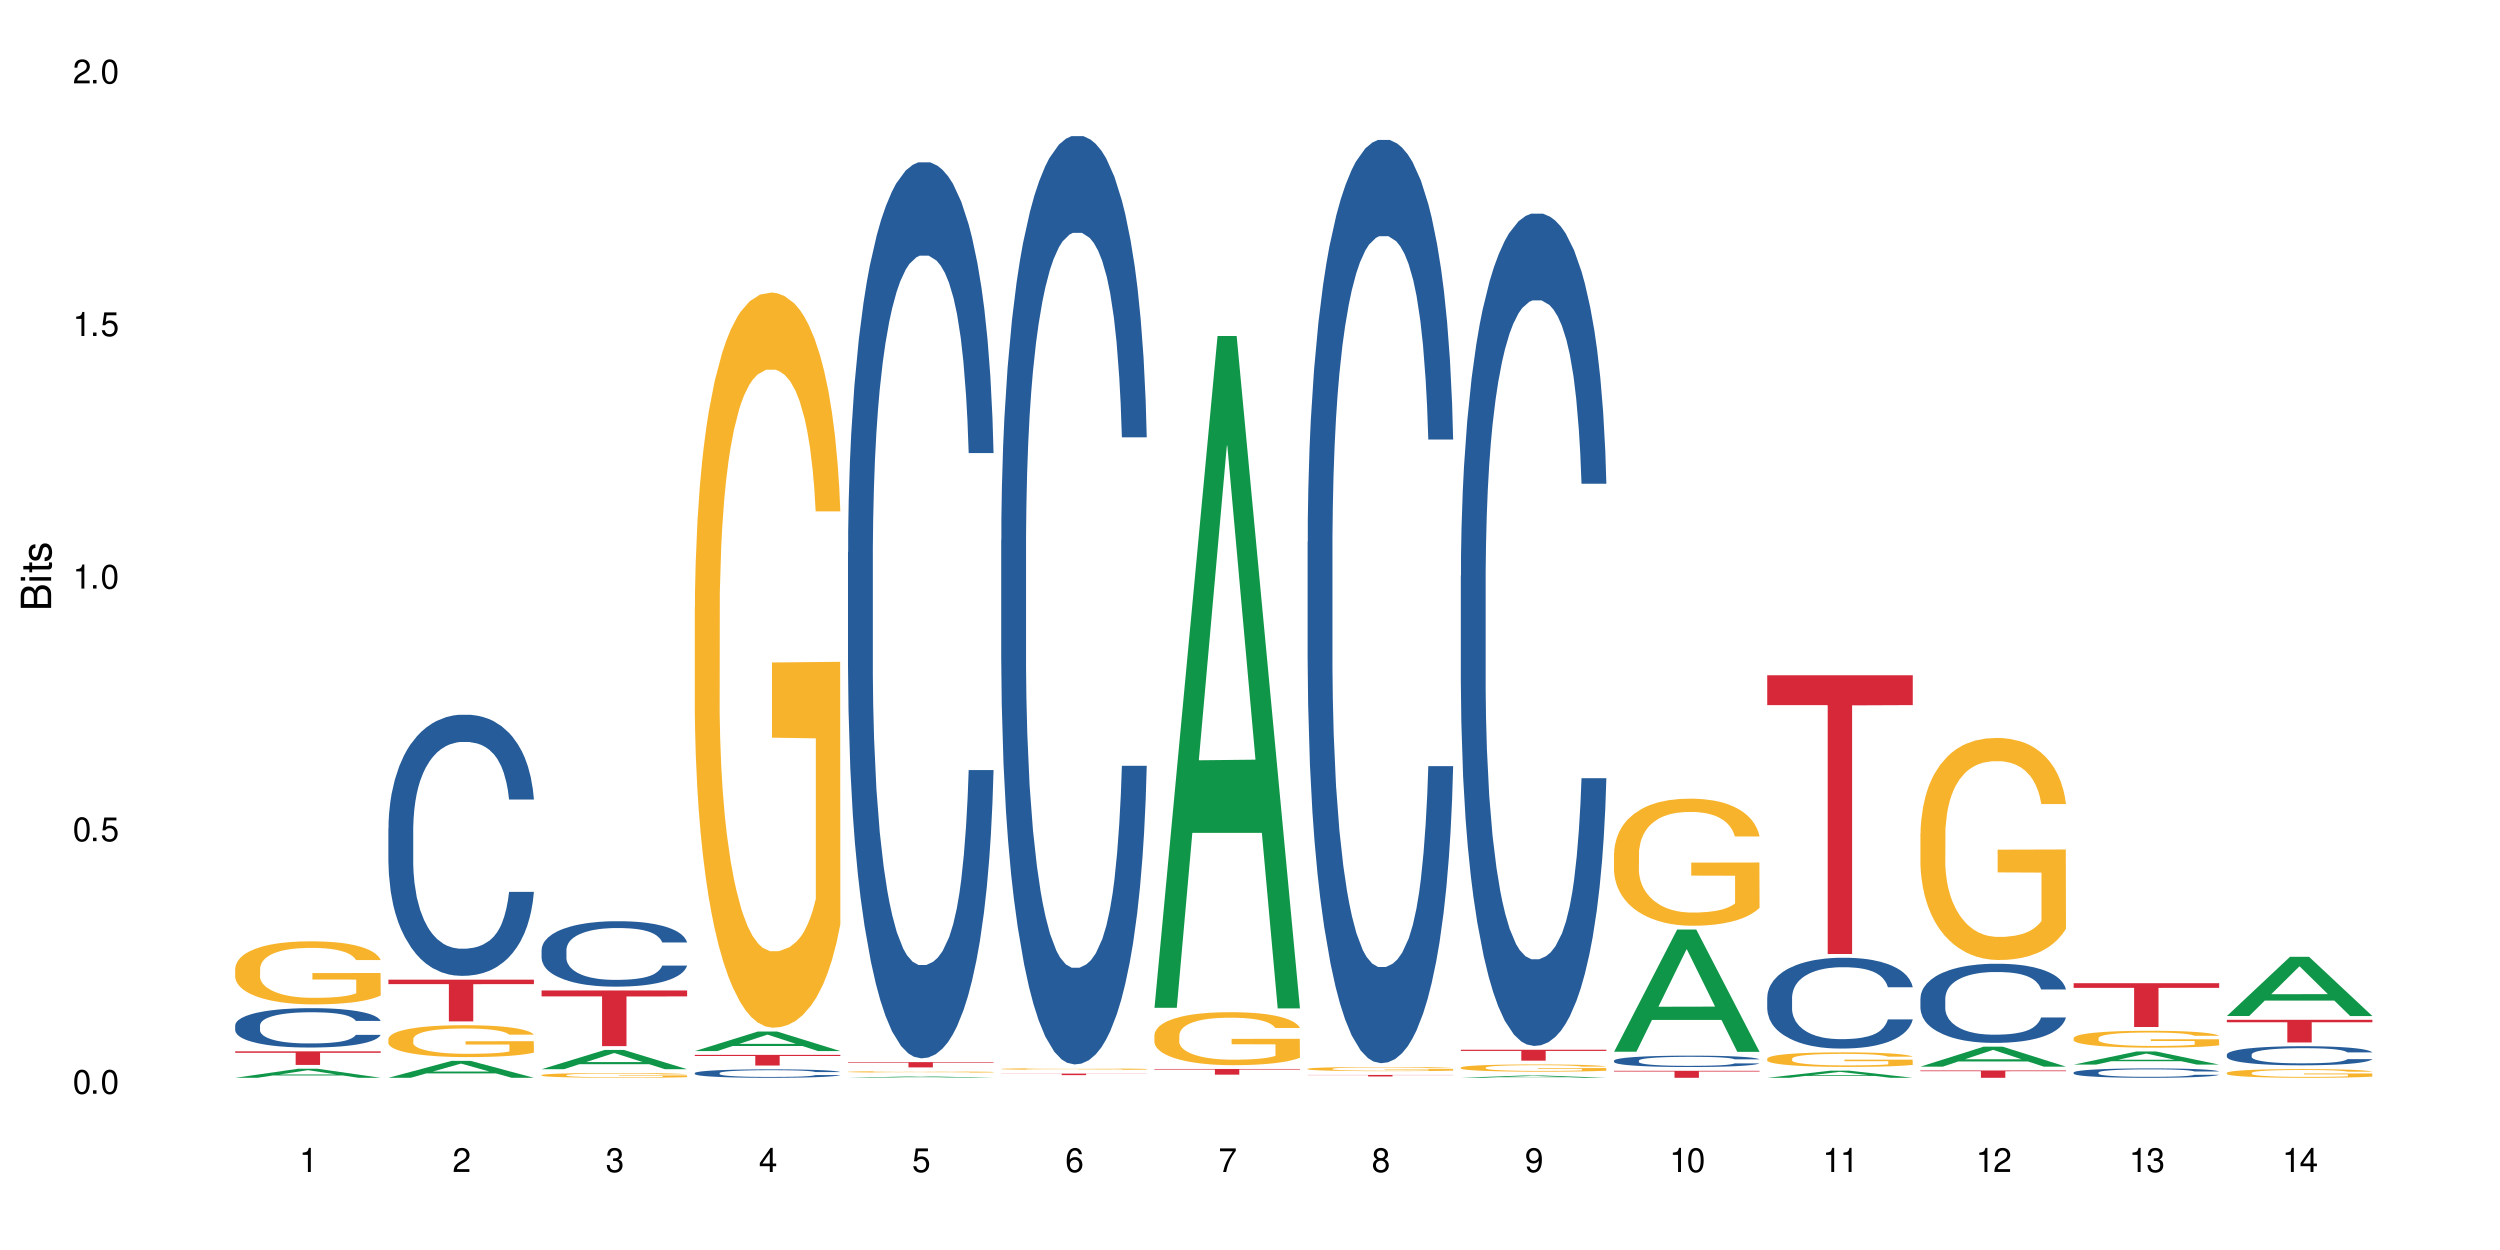
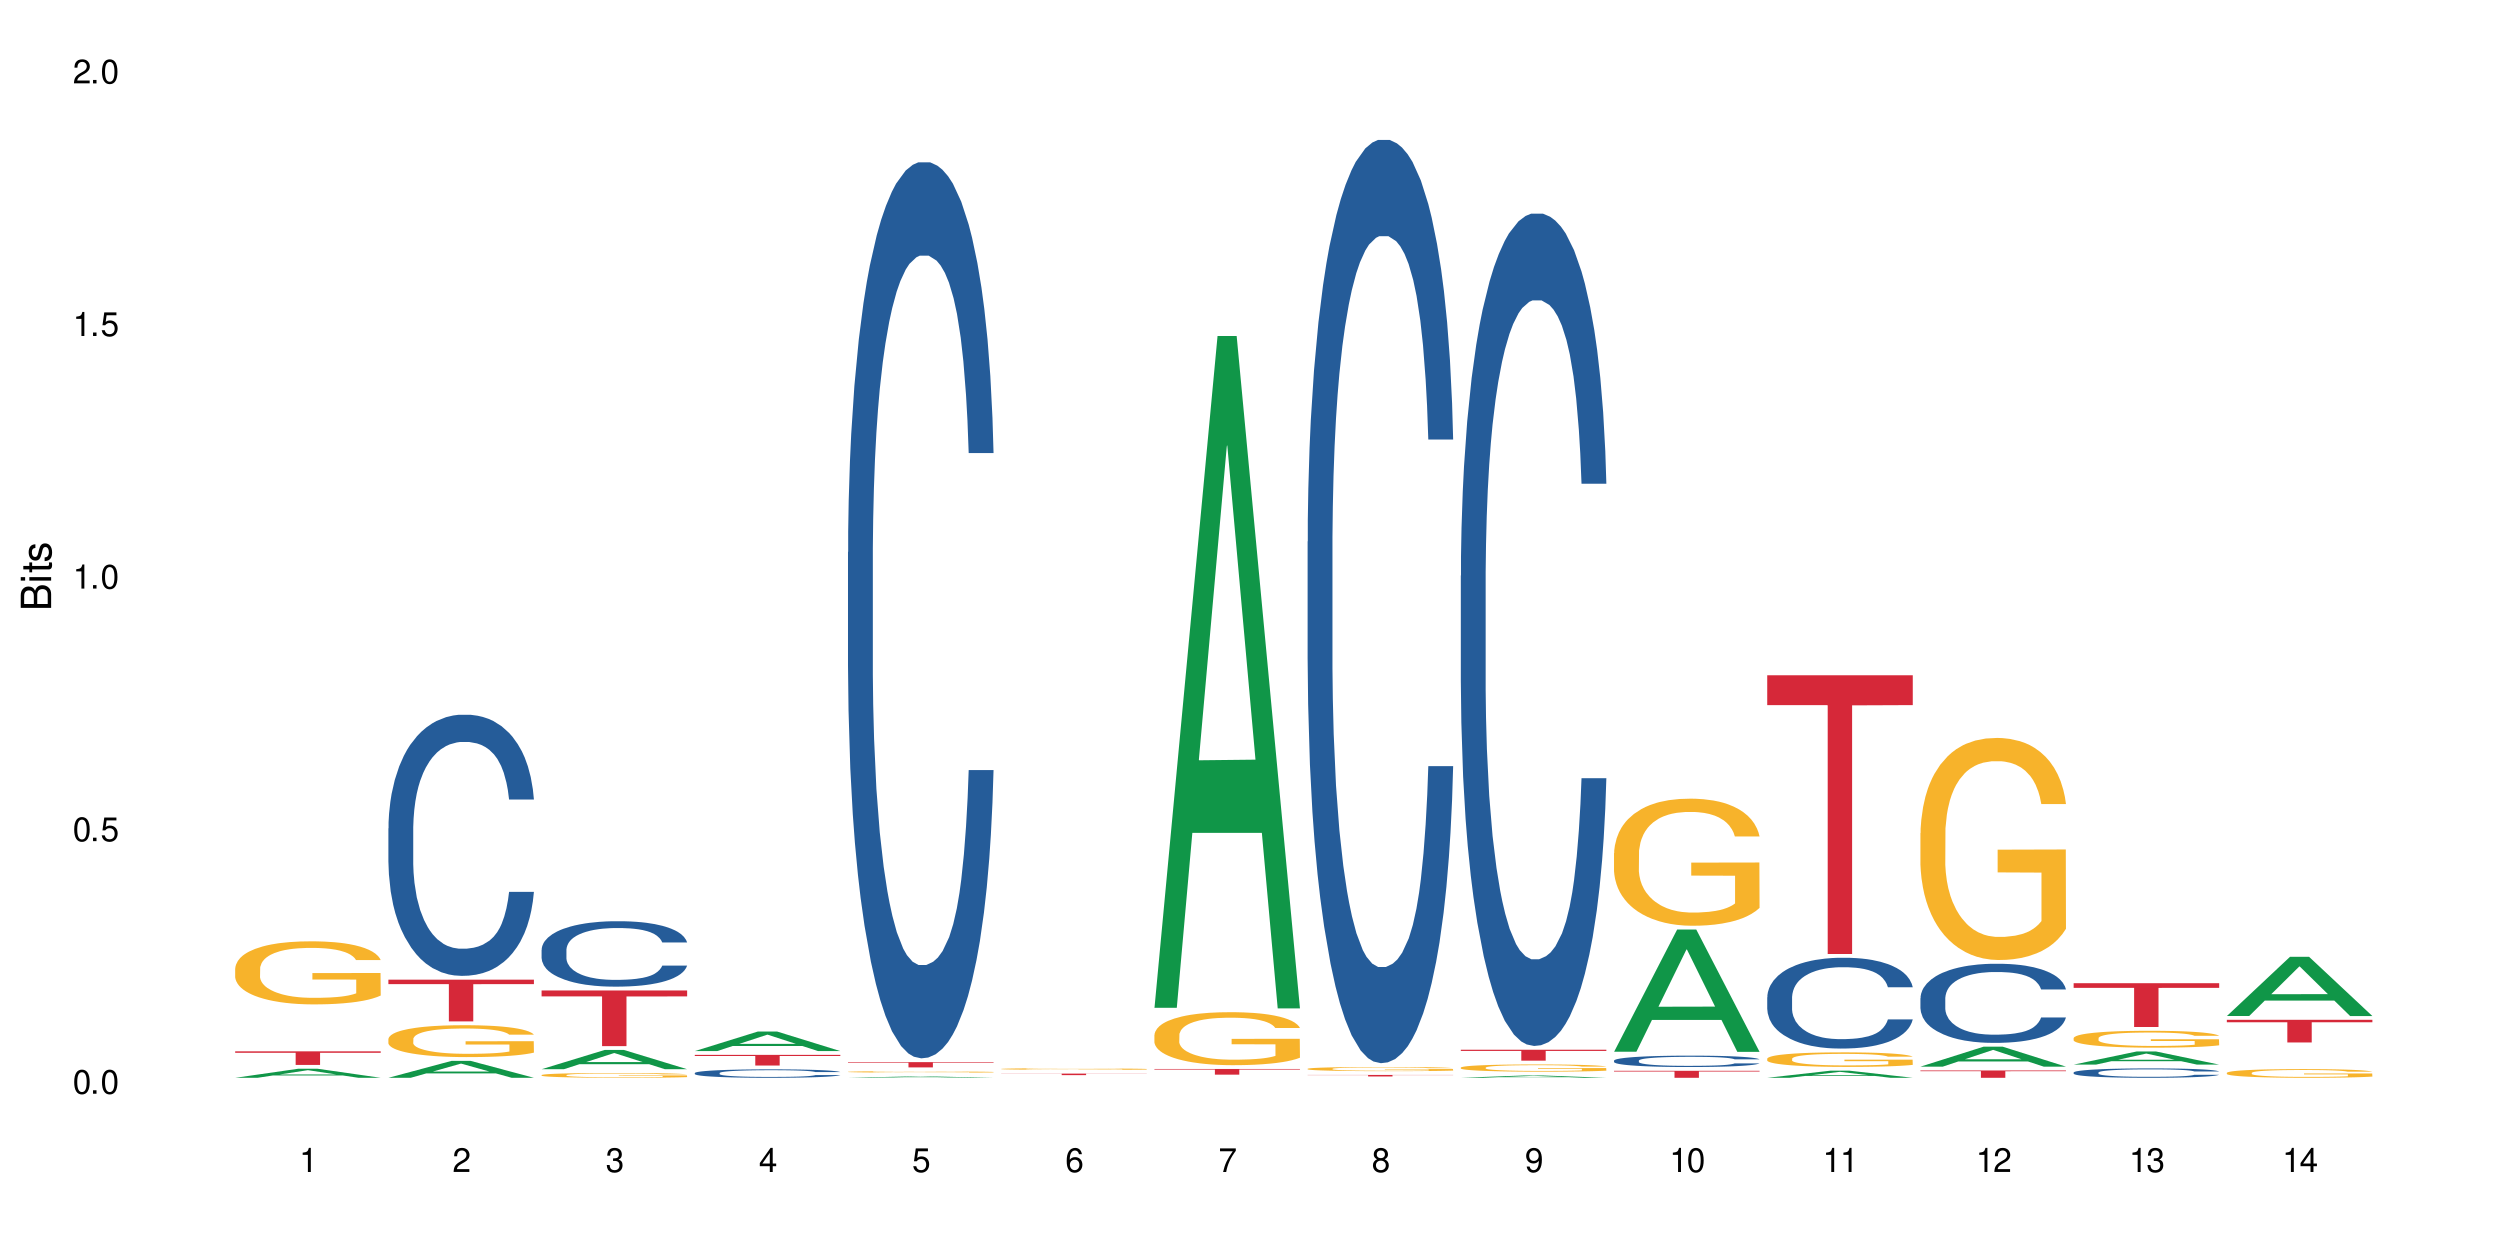
<svg xmlns="http://www.w3.org/2000/svg" xmlns:xlink="http://www.w3.org/1999/xlink" width="720" height="360" viewBox="0 0 720 360">
  <defs>
    <g>
      <g id="glyph-0-0">
</g>
      <g id="glyph-0-1">
        <path d="M 2.641 -6.938 C 2 -6.938 1.422 -6.656 1.078 -6.172 C 0.641 -5.562 0.406 -4.641 0.406 -3.359 C 0.406 -1.016 1.188 0.219 2.641 0.219 C 4.078 0.219 4.859 -1.016 4.859 -3.297 C 4.859 -4.641 4.656 -5.547 4.203 -6.172 C 3.844 -6.656 3.281 -6.938 2.641 -6.938 Z M 2.641 -6.188 C 3.547 -6.188 4 -5.25 4 -3.375 C 4 -1.406 3.562 -0.484 2.625 -0.484 C 1.734 -0.484 1.281 -1.438 1.281 -3.344 C 1.281 -5.25 1.734 -6.188 2.641 -6.188 Z M 2.641 -6.188 " />
      </g>
      <g id="glyph-0-2">
        <path d="M 1.828 -1 L 0.828 -1 L 0.828 0 L 1.828 0 Z M 1.828 -1 " />
      </g>
      <g id="glyph-0-3">
        <path d="M 4.562 -6.797 L 1.062 -6.797 L 0.547 -3.094 L 1.328 -3.094 C 1.719 -3.562 2.047 -3.734 2.578 -3.734 C 3.484 -3.734 4.062 -3.109 4.062 -2.094 C 4.062 -1.125 3.484 -0.531 2.578 -0.531 C 1.828 -0.531 1.375 -0.906 1.188 -1.672 L 0.328 -1.672 C 0.453 -1.109 0.547 -0.844 0.75 -0.594 C 1.125 -0.078 1.828 0.219 2.594 0.219 C 3.969 0.219 4.922 -0.781 4.922 -2.219 C 4.922 -3.562 4.031 -4.484 2.719 -4.484 C 2.25 -4.484 1.859 -4.359 1.469 -4.062 L 1.734 -5.969 L 4.562 -5.969 Z M 4.562 -6.797 " />
      </g>
      <g id="glyph-0-4">
        <path d="M 2.484 -4.938 L 2.484 0 L 3.328 0 L 3.328 -6.938 L 2.766 -6.938 C 2.469 -5.875 2.281 -5.734 0.984 -5.562 L 0.984 -4.938 Z M 2.484 -4.938 " />
      </g>
      <g id="glyph-0-5">
        <path d="M 4.859 -0.828 L 1.281 -0.828 C 1.359 -1.406 1.672 -1.781 2.5 -2.281 L 3.469 -2.828 C 4.406 -3.344 4.906 -4.062 4.906 -4.906 C 4.906 -5.484 4.672 -6.031 4.266 -6.406 C 3.859 -6.766 3.375 -6.938 2.719 -6.938 C 1.859 -6.938 1.219 -6.625 0.844 -6.031 C 0.609 -5.672 0.5 -5.234 0.484 -4.531 L 1.328 -4.531 C 1.359 -5.016 1.406 -5.281 1.531 -5.516 C 1.75 -5.938 2.188 -6.203 2.703 -6.203 C 3.469 -6.203 4.031 -5.641 4.031 -4.891 C 4.031 -4.344 3.719 -3.859 3.125 -3.516 L 2.234 -3 C 0.812 -2.172 0.406 -1.531 0.328 -0.016 L 4.859 -0.016 Z M 4.859 -0.828 " />
      </g>
      <g id="glyph-0-6">
        <path d="M 2.125 -3.188 L 2.578 -3.188 C 3.5 -3.188 3.984 -2.766 3.984 -1.922 C 3.984 -1.062 3.469 -0.531 2.594 -0.531 C 1.656 -0.531 1.203 -1 1.156 -2.016 L 0.312 -2.016 C 0.344 -1.453 0.438 -1.094 0.609 -0.781 C 0.953 -0.109 1.625 0.219 2.547 0.219 C 3.953 0.219 4.859 -0.625 4.859 -1.938 C 4.859 -2.828 4.516 -3.297 3.703 -3.594 C 4.344 -3.844 4.656 -4.328 4.656 -5.031 C 4.656 -6.219 3.875 -6.938 2.578 -6.938 C 1.203 -6.938 0.484 -6.172 0.453 -4.703 L 1.297 -4.703 C 1.312 -5.125 1.344 -5.359 1.453 -5.578 C 1.641 -5.969 2.062 -6.203 2.594 -6.203 C 3.344 -6.203 3.797 -5.75 3.797 -5 C 3.797 -4.516 3.609 -4.219 3.25 -4.047 C 3.016 -3.953 2.703 -3.922 2.125 -3.906 Z M 2.125 -3.188 " />
      </g>
      <g id="glyph-0-7">
        <path d="M 3.141 -1.672 L 3.141 0 L 3.984 0 L 3.984 -1.672 L 4.984 -1.672 L 4.984 -2.438 L 3.984 -2.438 L 3.984 -6.938 L 3.359 -6.938 L 0.266 -2.578 L 0.266 -1.672 Z M 3.141 -2.438 L 1 -2.438 L 3.141 -5.5 Z M 3.141 -2.438 " />
      </g>
      <g id="glyph-0-8">
        <path d="M 4.781 -5.125 C 4.609 -6.266 3.891 -6.938 2.844 -6.938 C 2.094 -6.938 1.422 -6.578 1.031 -5.953 C 0.594 -5.266 0.406 -4.422 0.406 -3.172 C 0.406 -2 0.578 -1.25 0.984 -0.641 C 1.359 -0.078 1.953 0.219 2.703 0.219 C 3.984 0.219 4.922 -0.75 4.922 -2.094 C 4.922 -3.375 4.062 -4.281 2.844 -4.281 C 2.172 -4.281 1.641 -4.031 1.281 -3.516 C 1.281 -5.234 1.828 -6.188 2.797 -6.188 C 3.391 -6.188 3.797 -5.797 3.938 -5.125 Z M 2.734 -3.531 C 3.547 -3.531 4.062 -2.953 4.062 -2.031 C 4.062 -1.156 3.484 -0.531 2.703 -0.531 C 1.922 -0.531 1.328 -1.188 1.328 -2.078 C 1.328 -2.938 1.906 -3.531 2.734 -3.531 Z M 2.734 -3.531 " />
      </g>
      <g id="glyph-0-9">
        <path d="M 4.984 -6.797 L 0.438 -6.797 L 0.438 -5.969 L 4.109 -5.969 C 2.5 -3.656 1.828 -2.234 1.328 0 L 2.219 0 C 2.594 -2.172 3.453 -4.047 4.984 -6.094 Z M 4.984 -6.797 " />
      </g>
      <g id="glyph-0-10">
        <path d="M 3.75 -3.656 C 4.469 -4.094 4.688 -4.438 4.688 -5.078 C 4.688 -6.172 3.844 -6.938 2.641 -6.938 C 1.438 -6.938 0.594 -6.172 0.594 -5.094 C 0.594 -4.438 0.812 -4.094 1.516 -3.656 C 0.734 -3.266 0.359 -2.703 0.359 -1.922 C 0.359 -0.656 1.281 0.219 2.641 0.219 C 3.984 0.219 4.922 -0.656 4.922 -1.922 C 4.922 -2.703 4.531 -3.266 3.75 -3.656 Z M 2.641 -6.188 C 3.359 -6.188 3.812 -5.75 3.812 -5.062 C 3.812 -4.406 3.344 -3.984 2.641 -3.984 C 1.922 -3.984 1.453 -4.406 1.453 -5.078 C 1.453 -5.75 1.922 -6.188 2.641 -6.188 Z M 2.641 -3.266 C 3.484 -3.266 4.062 -2.719 4.062 -1.906 C 4.062 -1.078 3.484 -0.531 2.625 -0.531 C 1.797 -0.531 1.219 -1.094 1.219 -1.906 C 1.219 -2.719 1.781 -3.266 2.641 -3.266 Z M 2.641 -3.266 " />
      </g>
      <g id="glyph-0-11">
        <path d="M 0.516 -1.578 C 0.672 -0.453 1.406 0.219 2.438 0.219 C 3.188 0.219 3.859 -0.141 4.266 -0.766 C 4.688 -1.453 4.891 -2.297 4.891 -3.547 C 4.891 -4.719 4.703 -5.453 4.312 -6.078 C 3.938 -6.641 3.344 -6.938 2.594 -6.938 C 1.297 -6.938 0.359 -5.969 0.359 -4.625 C 0.359 -3.344 1.234 -2.453 2.453 -2.453 C 3.094 -2.453 3.578 -2.672 4.016 -3.203 C 4 -1.484 3.469 -0.531 2.5 -0.531 C 1.906 -0.531 1.484 -0.906 1.359 -1.578 Z M 2.578 -6.203 C 3.375 -6.203 3.969 -5.531 3.969 -4.641 C 3.969 -3.797 3.391 -3.188 2.547 -3.188 C 1.734 -3.188 1.234 -3.766 1.234 -4.688 C 1.234 -5.562 1.797 -6.203 2.578 -6.203 Z M 2.578 -6.203 " />
      </g>
      <g id="glyph-1-0">
</g>
      <g id="glyph-1-1">
        <path d="M 0 -0.953 L 0 -4.891 C 0 -5.719 -0.234 -6.344 -0.734 -6.797 C -1.188 -7.234 -1.812 -7.469 -2.5 -7.469 C -3.547 -7.469 -4.188 -7 -4.625 -5.875 C -4.984 -6.688 -5.625 -7.094 -6.531 -7.094 C -7.172 -7.094 -7.734 -6.859 -8.141 -6.391 C -8.562 -5.922 -8.75 -5.344 -8.75 -4.5 L -8.75 -0.953 Z M -4.984 -2.062 L -7.766 -2.062 L -7.766 -4.219 C -7.766 -4.844 -7.688 -5.203 -7.453 -5.5 C -7.219 -5.812 -6.859 -5.969 -6.375 -5.969 C -5.891 -5.969 -5.531 -5.812 -5.297 -5.5 C -5.062 -5.203 -4.984 -4.844 -4.984 -4.219 Z M -0.984 -2.062 L -4 -2.062 L -4 -4.781 C -4 -5.766 -3.438 -6.359 -2.484 -6.359 C -1.547 -6.359 -0.984 -5.766 -0.984 -4.781 Z M -0.984 -2.062 " />
      </g>
      <g id="glyph-1-2">
        <path d="M -6.281 -1.797 L -6.281 -0.797 L 0 -0.797 L 0 -1.797 Z M -8.75 -1.797 L -8.75 -0.797 L -7.484 -0.797 L -7.484 -1.797 Z M -8.75 -1.797 " />
      </g>
      <g id="glyph-1-3">
        <path d="M -6.281 -3.047 L -6.281 -2.016 L -8.016 -2.016 L -8.016 -1.016 L -6.281 -1.016 L -6.281 -0.172 L -5.469 -0.172 L -5.469 -1.016 L -0.719 -1.016 C -0.078 -1.016 0.281 -1.453 0.281 -2.234 C 0.281 -2.5 0.25 -2.719 0.188 -3.047 L -0.641 -3.047 C -0.609 -2.906 -0.594 -2.766 -0.594 -2.562 C -0.594 -2.141 -0.719 -2.016 -1.156 -2.016 L -5.469 -2.016 L -5.469 -3.047 Z M -6.281 -3.047 " />
      </g>
      <g id="glyph-1-4">
        <path d="M -4.531 -5.25 C -5.766 -5.25 -6.469 -4.422 -6.469 -2.969 C -6.469 -1.516 -5.719 -0.562 -4.547 -0.562 C -3.562 -0.562 -3.094 -1.062 -2.734 -2.562 L -2.516 -3.484 C -2.344 -4.188 -2.094 -4.469 -1.641 -4.469 C -1.047 -4.469 -0.641 -3.875 -0.641 -3 C -0.641 -2.453 -0.797 -2 -1.062 -1.75 C -1.25 -1.594 -1.422 -1.531 -1.875 -1.469 L -1.875 -0.406 C -0.422 -0.453 0.281 -1.266 0.281 -2.922 C 0.281 -4.5 -0.5 -5.516 -1.719 -5.516 C -2.656 -5.516 -3.172 -4.984 -3.469 -3.734 L -3.703 -2.766 C -3.891 -1.953 -4.156 -1.609 -4.594 -1.609 C -5.188 -1.609 -5.547 -2.125 -5.547 -2.938 C -5.547 -3.75 -5.203 -4.172 -4.531 -4.203 Z M -4.531 -5.25 " />
      </g>
    </g>
  </defs>
  <rect x="-72" y="-36" width="864" height="432" fill="rgb(100%, 100%, 100%)" fill-opacity="1" />
  <path fill-rule="nonzero" fill="rgb(6.275%, 58.824%, 28.235%)" fill-opacity="1" d="M 67.73 310.406 L 67.777 310.402 L 85.914 307.793 L 91.422 307.793 L 109.648 310.406 L 103.242 310.406 L 98.676 309.727 L 78.656 309.727 L 74.18 310.406 L 67.73 310.406 L 80.582 309.441 L 96.84 309.441 L 88.734 308.219 L 88.645 308.219 L 88.555 308.227 L 80.539 309.441 L 80.582 309.441 Z M 67.73 310.406 " />
-   <path fill-rule="nonzero" fill="rgb(14.51%, 36.078%, 60%)" fill-opacity="1" d="M 67.73 295.289 L 67.781 295.277 L 67.781 295.027 L 67.934 294.637 L 68.293 294.137 L 68.652 293.797 L 69.57 293.184 L 70.848 292.594 L 72.18 292.141 L 73.148 291.871 L 74.02 291.664 L 76.012 291.281 L 77.289 291.082 L 78.672 290.906 L 80.355 290.73 L 81.582 290.625 L 84.344 290.461 L 86.391 290.391 L 87.973 290.359 L 91.398 290.359 L 93.441 290.398 L 94.926 290.449 L 96.562 290.535 L 97.941 290.625 L 100.344 290.855 L 102.492 291.145 L 103.461 291.312 L 104.996 291.633 L 106.172 291.941 L 106.988 292.211 L 107.91 292.594 L 108.727 293.062 L 109.34 293.59 L 109.648 294.035 L 102.492 294.035 L 102.133 293.621 L 101.723 293.301 L 100.957 292.875 L 100.191 292.574 L 99.117 292.273 L 98.145 292.078 L 96.816 291.879 L 95.641 291.758 L 94.414 291.664 L 93.238 291.602 L 90.988 291.539 L 88.383 291.539 L 87.41 291.559 L 85.418 291.641 L 84.344 291.715 L 82.812 291.859 L 81.738 291.996 L 80.461 292.203 L 79.59 292.379 L 78.516 292.648 L 77.75 292.887 L 76.883 293.227 L 76.371 293.484 L 75.91 293.777 L 75.5 294.117 L 75.195 294.48 L 74.988 294.863 L 74.887 295.238 L 74.887 296.844 L 74.988 297.215 L 75.246 297.648 L 75.91 298.281 L 76.883 298.832 L 78.004 299.266 L 79.078 299.578 L 79.691 299.723 L 80.512 299.887 L 81.789 300.094 L 83.629 300.301 L 84.703 300.383 L 86.34 300.469 L 88.023 300.508 L 90.273 300.508 L 92.27 300.469 L 93.598 300.414 L 94.977 300.332 L 96.867 300.156 L 98.043 299.992 L 99.066 299.793 L 99.832 299.598 L 100.344 299.43 L 101.109 299.109 L 101.723 298.758 L 102.184 298.395 L 102.492 298.043 L 109.648 298.043 L 109.34 298.457 L 108.883 298.863 L 108.422 299.164 L 107.707 299.523 L 106.887 299.848 L 105.711 300.207 L 104.742 300.445 L 103.461 300.707 L 102.285 300.902 L 101.008 301.078 L 99.117 301.285 L 97.891 301.391 L 96.562 301.48 L 94.977 301.566 L 92.984 301.637 L 90.836 301.68 L 88.844 301.691 L 86.695 301.668 L 85.109 301.629 L 83.016 301.535 L 80.41 301.348 L 78.516 301.152 L 77.035 300.953 L 75.758 300.746 L 74.324 300.469 L 72.484 300.012 L 71.359 299.66 L 70.594 299.371 L 69.723 298.965 L 69.109 298.602 L 68.395 298.023 L 67.883 297.289 L 67.73 296.719 Z M 67.73 295.289 " />
  <path fill-rule="nonzero" fill="rgb(96.863%, 70.196%, 16.863%)" fill-opacity="1" d="M 67.73 278.883 L 67.781 278.863 L 67.781 278.531 L 67.988 277.785 L 68.496 276.758 L 69.164 275.91 L 69.879 275.246 L 70.34 274.898 L 71.105 274.402 L 71.77 274.035 L 73.457 273.289 L 75.602 272.594 L 76.777 272.293 L 78.109 272.012 L 80 271.695 L 80.867 271.582 L 83.527 271.316 L 86.543 271.148 L 89.863 271.098 L 91.398 271.117 L 93.496 271.184 L 96.355 271.363 L 97.992 271.531 L 99.27 271.695 L 100.602 271.914 L 102.234 272.242 L 103.77 272.641 L 104.996 273.039 L 106.223 273.539 L 107.246 274.07 L 108.113 274.648 L 108.883 275.348 L 109.34 275.93 L 109.648 276.508 L 102.543 276.508 L 102.133 275.93 L 101.672 275.48 L 100.906 274.934 L 100.141 274.535 L 99.375 274.219 L 97.941 273.789 L 96.715 273.523 L 95.18 273.289 L 93.699 273.141 L 92.012 273.039 L 90.988 273.008 L 88.281 273.008 L 85.828 273.125 L 84.395 273.258 L 83.375 273.391 L 81.941 273.637 L 81.074 273.836 L 80.562 273.969 L 79.027 274.484 L 78.004 274.949 L 77.445 275.266 L 76.727 275.762 L 76.215 276.211 L 75.652 276.875 L 75.348 277.371 L 74.938 278.5 L 74.887 281.488 L 75.039 282.117 L 75.348 282.797 L 75.758 283.395 L 76.371 284.023 L 76.984 284.508 L 78.059 285.152 L 78.977 285.586 L 79.691 285.867 L 81.074 286.316 L 81.637 286.465 L 82.965 286.762 L 84.344 286.996 L 86.031 287.195 L 87.309 287.293 L 89.355 287.375 L 91.961 287.375 L 95.027 287.277 L 96.969 287.145 L 98.301 287.012 L 99.168 286.895 L 100.242 286.715 L 101.008 286.547 L 101.723 286.363 L 102.594 286.082 L 102.594 282.117 L 89.969 282.102 L 89.969 280.242 L 109.598 280.227 L 109.648 286.715 L 108.574 287.16 L 107.246 287.594 L 105.969 287.926 L 104.637 288.207 L 102.746 288.523 L 101.215 288.723 L 98.863 288.953 L 96.715 289.102 L 94.465 289.203 L 92.473 289.25 L 90.121 289.27 L 88.023 289.234 L 85.777 289.137 L 83.988 289.004 L 82.352 288.836 L 80.715 288.621 L 78.672 288.273 L 77.34 287.992 L 75.961 287.641 L 74.582 287.227 L 73.355 286.781 L 72.535 286.43 L 71.719 286.031 L 70.848 285.535 L 70.031 284.973 L 69.418 284.457 L 68.855 283.875 L 68.445 283.328 L 68.039 282.582 L 67.832 281.984 L 67.73 281.469 Z M 67.73 278.883 " />
  <path fill-rule="nonzero" fill="rgb(83.922%, 15.686%, 22.353%)" fill-opacity="1" d="M 67.73 302.777 L 109.648 302.777 L 109.648 303.199 L 92.18 303.203 L 92.18 306.703 L 85.148 306.703 L 85.148 303.207 L 85.047 303.199 L 67.73 303.199 Z M 67.73 302.777 " />
  <path fill-rule="nonzero" fill="rgb(6.275%, 58.824%, 28.235%)" fill-opacity="1" d="M 111.855 310.402 L 111.898 310.398 L 130.035 305.535 L 135.543 305.535 L 153.77 310.406 L 147.367 310.406 L 142.801 309.137 L 122.781 309.137 L 118.301 310.402 L 111.855 310.402 L 124.707 308.609 L 140.961 308.605 L 132.855 306.332 L 132.766 306.328 L 132.68 306.34 L 124.66 308.605 L 124.707 308.609 Z M 111.855 310.402 " />
  <path fill-rule="nonzero" fill="rgb(14.51%, 36.078%, 60%)" fill-opacity="1" d="M 111.855 238.574 L 111.906 238.508 L 111.906 236.855 L 112.059 234.246 L 112.418 230.945 L 112.773 228.676 L 113.695 224.621 L 114.973 220.703 L 116.301 217.68 L 117.273 215.891 L 118.141 214.516 L 120.137 211.973 L 121.414 210.668 L 122.793 209.5 L 124.48 208.332 L 125.707 207.645 L 128.469 206.543 L 130.512 206.062 L 132.098 205.855 L 135.523 205.855 L 137.566 206.133 L 139.047 206.477 L 140.684 207.023 L 142.066 207.645 L 144.469 209.156 L 146.613 211.082 L 147.586 212.18 L 149.117 214.312 L 150.293 216.375 L 151.113 218.16 L 152.031 220.703 L 152.852 223.797 L 153.465 227.301 L 153.77 230.258 L 146.613 230.258 L 146.258 227.508 L 145.848 225.379 L 145.082 222.559 L 144.312 220.566 L 143.242 218.574 L 142.27 217.266 L 140.941 215.961 L 139.766 215.137 L 138.539 214.516 L 137.363 214.105 L 135.113 213.691 L 132.504 213.691 L 131.535 213.832 L 129.539 214.379 L 128.469 214.859 L 126.934 215.824 L 125.859 216.719 L 124.582 218.09 L 123.715 219.262 L 122.641 221.047 L 121.875 222.629 L 121.004 224.898 L 120.492 226.613 L 120.031 228.539 L 119.625 230.809 L 119.316 233.215 L 119.113 235.758 L 119.012 238.23 L 119.012 248.887 L 119.113 251.359 L 119.367 254.246 L 120.031 258.441 L 121.004 262.082 L 122.129 264.969 L 123.203 267.031 L 123.816 267.996 L 124.633 269.094 L 125.91 270.469 L 127.75 271.844 L 128.824 272.395 L 130.461 272.945 L 132.148 273.219 L 134.398 273.219 L 136.391 272.945 L 137.719 272.602 L 139.102 272.051 L 140.992 270.883 L 142.168 269.781 L 143.188 268.477 L 143.957 267.168 L 144.469 266.07 L 145.234 263.938 L 145.848 261.602 L 146.309 259.195 L 146.613 256.859 L 153.77 256.859 L 153.465 259.609 L 153.004 262.289 L 152.543 264.281 L 151.828 266.688 L 151.012 268.82 L 149.836 271.227 L 148.863 272.805 L 147.586 274.523 L 146.41 275.832 L 145.133 277 L 143.242 278.375 L 142.012 279.062 L 140.684 279.68 L 139.102 280.23 L 137.105 280.711 L 134.961 280.984 L 132.965 281.055 L 130.82 280.918 L 129.234 280.641 L 127.137 280.023 L 124.531 278.785 L 122.641 277.48 L 121.156 276.176 L 119.879 274.801 L 118.449 272.945 L 116.609 269.918 L 115.484 267.582 L 114.715 265.656 L 113.848 262.977 L 113.234 260.57 L 112.52 256.723 L 112.008 251.84 L 111.855 248.062 Z M 111.855 238.574 " />
  <path fill-rule="nonzero" fill="rgb(96.863%, 70.196%, 16.863%)" fill-opacity="1" d="M 111.855 299.191 L 111.906 299.184 L 111.906 299.016 L 112.109 298.637 L 112.621 298.117 L 113.285 297.691 L 114 297.355 L 114.461 297.18 L 115.227 296.926 L 115.891 296.742 L 117.578 296.363 L 119.727 296.012 L 120.902 295.859 L 122.23 295.719 L 124.121 295.559 L 124.992 295.5 L 127.648 295.363 L 130.664 295.281 L 133.988 295.254 L 135.523 295.266 L 137.617 295.297 L 140.48 295.391 L 142.117 295.473 L 143.395 295.559 L 144.723 295.668 L 146.359 295.836 L 147.891 296.035 L 149.117 296.238 L 150.348 296.488 L 151.367 296.758 L 152.238 297.051 L 153.004 297.406 L 153.465 297.699 L 153.77 297.992 L 146.664 297.992 L 146.258 297.699 L 145.797 297.473 L 145.031 297.195 L 144.262 296.992 L 143.496 296.832 L 142.066 296.617 L 140.84 296.48 L 139.305 296.363 L 137.82 296.289 L 136.137 296.238 L 135.113 296.223 L 132.402 296.223 L 129.949 296.281 L 128.52 296.348 L 127.496 296.414 L 126.066 296.539 L 125.195 296.641 L 124.684 296.707 L 123.152 296.969 L 122.129 297.203 L 121.566 297.363 L 120.852 297.613 L 120.34 297.84 L 119.777 298.176 L 119.469 298.43 L 119.062 299 L 119.012 300.512 L 119.164 300.828 L 119.469 301.172 L 119.879 301.477 L 120.492 301.793 L 121.105 302.039 L 122.18 302.367 L 123.102 302.582 L 123.816 302.727 L 125.195 302.953 L 125.758 303.027 L 127.086 303.18 L 128.469 303.297 L 130.152 303.398 L 131.434 303.449 L 133.477 303.492 L 136.082 303.492 L 139.152 303.441 L 141.094 303.371 L 142.422 303.305 L 143.293 303.246 L 144.363 303.156 L 145.133 303.07 L 145.848 302.977 L 146.715 302.836 L 146.715 300.828 L 134.09 300.82 L 134.09 299.879 L 153.719 299.871 L 153.77 303.156 L 152.699 303.383 L 151.367 303.598 L 150.09 303.766 L 148.762 303.91 L 146.871 304.07 L 145.336 304.172 L 142.984 304.289 L 140.84 304.363 L 138.59 304.414 L 136.594 304.438 L 134.242 304.445 L 132.148 304.43 L 129.898 304.379 L 128.109 304.312 L 126.473 304.23 L 124.84 304.121 L 122.793 303.945 L 121.465 303.801 L 120.082 303.625 L 118.703 303.414 L 117.477 303.188 L 116.66 303.012 L 115.84 302.809 L 114.973 302.559 L 114.152 302.273 L 113.539 302.012 L 112.98 301.719 L 112.57 301.441 L 112.16 301.062 L 111.957 300.762 L 111.855 300.5 Z M 111.855 299.191 " />
  <path fill-rule="nonzero" fill="rgb(83.922%, 15.686%, 22.353%)" fill-opacity="1" d="M 111.855 282.145 L 153.77 282.145 L 153.77 283.43 L 136.301 283.441 L 136.301 294.168 L 129.273 294.168 L 129.273 283.453 L 129.172 283.43 L 111.855 283.43 Z M 111.855 282.145 " />
  <path fill-rule="nonzero" fill="rgb(6.275%, 58.824%, 28.235%)" fill-opacity="1" d="M 155.977 307.926 L 156.023 307.922 L 174.16 302.379 L 179.668 302.379 L 197.895 307.934 L 191.488 307.934 L 186.922 306.484 L 166.902 306.484 L 162.426 307.926 L 155.977 307.926 L 168.828 305.883 L 185.086 305.879 L 176.98 303.285 L 176.891 303.281 L 176.801 303.297 L 168.785 305.879 L 168.828 305.883 Z M 155.977 307.926 " />
  <path fill-rule="nonzero" fill="rgb(14.51%, 36.078%, 60%)" fill-opacity="1" d="M 155.977 273.52 L 156.027 273.5 L 156.027 273.086 L 156.18 272.434 L 156.539 271.605 L 156.898 271.039 L 157.816 270.023 L 159.094 269.039 L 160.426 268.281 L 161.395 267.836 L 162.266 267.492 L 164.258 266.855 L 165.535 266.527 L 166.918 266.234 L 168.602 265.941 L 169.828 265.77 L 172.59 265.492 L 174.637 265.371 L 176.219 265.32 L 179.645 265.32 L 181.688 265.391 L 183.172 265.477 L 184.809 265.613 L 186.188 265.77 L 188.59 266.148 L 190.738 266.629 L 191.707 266.906 L 193.242 267.438 L 194.418 267.957 L 195.234 268.402 L 196.156 269.039 L 196.973 269.816 L 197.586 270.695 L 197.895 271.434 L 190.738 271.434 L 190.379 270.746 L 189.969 270.211 L 189.203 269.504 L 188.438 269.008 L 187.363 268.508 L 186.391 268.18 L 185.062 267.852 L 183.887 267.645 L 182.66 267.492 L 181.484 267.387 L 179.234 267.285 L 176.629 267.285 L 175.656 267.32 L 173.664 267.457 L 172.59 267.578 L 171.059 267.816 L 169.984 268.043 L 168.707 268.387 L 167.836 268.68 L 166.762 269.125 L 165.996 269.523 L 165.129 270.09 L 164.617 270.523 L 164.156 271.004 L 163.746 271.57 L 163.441 272.176 L 163.234 272.812 L 163.133 273.434 L 163.133 276.102 L 163.234 276.723 L 163.492 277.445 L 164.156 278.496 L 165.129 279.406 L 166.25 280.133 L 167.324 280.648 L 167.938 280.891 L 168.758 281.164 L 170.035 281.508 L 171.875 281.852 L 172.949 281.992 L 174.582 282.129 L 176.27 282.199 L 178.52 282.199 L 180.512 282.129 L 181.844 282.043 L 183.223 281.906 L 185.113 281.613 L 186.289 281.336 L 187.312 281.008 L 188.078 280.684 L 188.59 280.406 L 189.355 279.871 L 189.969 279.289 L 190.43 278.684 L 190.738 278.098 L 197.895 278.098 L 197.586 278.789 L 197.129 279.461 L 196.668 279.957 L 195.953 280.562 L 195.133 281.094 L 193.957 281.699 L 192.988 282.094 L 191.707 282.523 L 190.531 282.852 L 189.254 283.145 L 187.363 283.488 L 186.137 283.66 L 184.809 283.816 L 183.223 283.953 L 181.23 284.074 L 179.082 284.145 L 177.09 284.16 L 174.941 284.125 L 173.355 284.059 L 171.262 283.902 L 168.652 283.594 L 166.762 283.266 L 165.281 282.938 L 164.004 282.594 L 162.57 282.129 L 160.73 281.371 L 159.605 280.785 L 158.84 280.305 L 157.969 279.633 L 157.355 279.027 L 156.641 278.066 L 156.129 276.844 L 155.977 275.895 Z M 155.977 273.52 " />
  <path fill-rule="nonzero" fill="rgb(96.863%, 70.196%, 16.863%)" fill-opacity="1" d="M 155.977 309.613 L 156.027 309.613 L 156.027 309.59 L 156.234 309.531 L 156.742 309.453 L 157.41 309.387 L 158.125 309.336 L 158.582 309.312 L 159.352 309.273 L 160.016 309.246 L 161.703 309.188 L 163.848 309.137 L 165.023 309.113 L 166.355 309.09 L 168.246 309.066 L 169.113 309.059 L 171.773 309.039 L 174.789 309.023 L 178.109 309.02 L 179.645 309.023 L 181.742 309.027 L 184.602 309.043 L 186.238 309.055 L 187.516 309.066 L 188.848 309.082 L 190.48 309.109 L 192.016 309.141 L 193.242 309.168 L 194.469 309.207 L 195.492 309.246 L 196.359 309.293 L 197.129 309.344 L 197.586 309.391 L 197.895 309.434 L 190.789 309.434 L 190.379 309.391 L 189.918 309.355 L 189.152 309.312 L 188.387 309.285 L 187.617 309.258 L 186.188 309.227 L 184.961 309.207 L 183.426 309.188 L 181.945 309.176 L 180.258 309.168 L 176.527 309.168 L 174.074 309.176 L 172.641 309.188 L 171.617 309.195 L 170.188 309.215 L 169.32 309.23 L 168.809 309.242 L 167.273 309.281 L 166.25 309.316 L 165.688 309.34 L 164.973 309.379 L 164.461 309.41 L 163.898 309.461 L 163.594 309.5 L 163.184 309.586 L 163.133 309.812 L 163.285 309.863 L 163.594 309.914 L 164.004 309.961 L 164.617 310.008 L 165.23 310.043 L 166.305 310.094 L 167.223 310.125 L 167.938 310.148 L 169.32 310.184 L 169.883 310.191 L 171.211 310.215 L 172.59 310.234 L 174.277 310.25 L 175.555 310.258 L 177.602 310.262 L 180.207 310.262 L 183.273 310.254 L 185.215 310.246 L 186.547 310.234 L 187.414 310.227 L 188.488 310.211 L 189.254 310.199 L 189.969 310.188 L 190.84 310.164 L 190.84 309.863 L 178.215 309.859 L 178.215 309.719 L 197.844 309.719 L 197.895 310.211 L 196.82 310.246 L 195.492 310.281 L 194.215 310.305 L 192.883 310.324 L 190.992 310.352 L 189.461 310.367 L 187.109 310.383 L 184.961 310.395 L 182.711 310.402 L 180.719 310.406 L 176.27 310.406 L 174.023 310.398 L 172.234 310.387 L 170.598 310.375 L 168.961 310.359 L 166.918 310.332 L 165.586 310.309 L 164.207 310.281 L 162.828 310.25 L 161.602 310.219 L 160.781 310.191 L 159.965 310.16 L 159.094 310.121 L 158.277 310.078 L 157.664 310.039 L 157.102 309.996 L 156.691 309.953 L 156.285 309.898 L 156.078 309.852 L 155.977 309.812 Z M 155.977 309.613 " />
  <path fill-rule="nonzero" fill="rgb(83.922%, 15.686%, 22.353%)" fill-opacity="1" d="M 155.977 285.25 L 197.895 285.25 L 197.895 286.969 L 180.426 286.98 L 180.426 301.289 L 173.395 301.289 L 173.395 286.996 L 173.293 286.969 L 155.977 286.969 Z M 155.977 285.25 " />
  <path fill-rule="nonzero" fill="rgb(6.275%, 58.824%, 28.235%)" fill-opacity="1" d="M 200.102 302.711 L 200.145 302.703 L 218.281 297.074 L 223.789 297.074 L 242.016 302.715 L 235.613 302.715 L 231.047 301.242 L 211.027 301.242 L 206.547 302.711 L 200.102 302.711 L 212.953 300.633 L 229.207 300.629 L 221.102 297.996 L 221.012 297.988 L 220.926 298.004 L 212.906 300.629 L 212.953 300.633 Z M 200.102 302.711 " />
  <path fill-rule="nonzero" fill="rgb(14.51%, 36.078%, 60%)" fill-opacity="1" d="M 200.102 309.031 L 200.152 309.027 L 200.152 308.977 L 200.305 308.891 L 200.664 308.785 L 201.02 308.711 L 201.941 308.578 L 203.219 308.453 L 204.547 308.355 L 205.52 308.297 L 206.387 308.25 L 208.383 308.168 L 209.66 308.125 L 211.039 308.09 L 212.727 308.051 L 213.953 308.027 L 216.715 307.992 L 218.758 307.977 L 220.344 307.969 L 223.77 307.969 L 225.812 307.98 L 227.293 307.992 L 228.93 308.008 L 230.312 308.027 L 232.715 308.078 L 234.859 308.141 L 235.832 308.176 L 237.363 308.246 L 238.539 308.312 L 239.359 308.371 L 240.277 308.453 L 241.098 308.551 L 241.711 308.664 L 242.016 308.762 L 234.859 308.762 L 234.504 308.672 L 234.094 308.602 L 233.328 308.512 L 232.559 308.445 L 231.488 308.383 L 230.516 308.34 L 229.188 308.297 L 228.012 308.27 L 226.785 308.25 L 225.609 308.238 L 223.359 308.223 L 220.75 308.223 L 219.781 308.23 L 217.785 308.246 L 216.715 308.262 L 215.18 308.293 L 214.105 308.324 L 212.828 308.367 L 211.961 308.406 L 210.887 308.461 L 210.117 308.516 L 209.25 308.586 L 208.738 308.645 L 208.277 308.707 L 207.871 308.777 L 207.562 308.855 L 207.359 308.941 L 207.258 309.02 L 207.258 309.363 L 207.359 309.445 L 207.613 309.539 L 208.277 309.676 L 209.25 309.793 L 210.375 309.887 L 211.449 309.953 L 212.062 309.984 L 212.879 310.02 L 214.156 310.062 L 215.996 310.109 L 217.07 310.125 L 218.707 310.145 L 220.395 310.152 L 222.645 310.152 L 224.637 310.145 L 225.965 310.133 L 227.348 310.117 L 229.238 310.078 L 230.414 310.043 L 231.434 310 L 232.203 309.957 L 232.715 309.922 L 233.48 309.852 L 234.094 309.777 L 234.555 309.699 L 234.859 309.625 L 242.016 309.625 L 241.711 309.711 L 241.25 309.801 L 240.789 309.863 L 240.074 309.941 L 239.258 310.012 L 238.082 310.09 L 237.109 310.141 L 235.832 310.195 L 234.656 310.238 L 233.379 310.277 L 231.488 310.32 L 230.258 310.344 L 228.93 310.363 L 227.348 310.379 L 225.352 310.395 L 223.207 310.406 L 221.211 310.406 L 219.066 310.402 L 217.48 310.395 L 215.383 310.375 L 212.777 310.332 L 210.887 310.293 L 209.402 310.25 L 208.125 310.203 L 206.695 310.145 L 204.855 310.047 L 203.73 309.969 L 202.961 309.91 L 202.094 309.82 L 201.48 309.742 L 200.766 309.617 L 200.254 309.461 L 200.102 309.34 Z M 200.102 309.031 " />
-   <path fill-rule="nonzero" fill="rgb(96.863%, 70.196%, 16.863%)" fill-opacity="1" d="M 200.102 174.938 L 200.152 174.746 L 200.152 170.879 L 200.355 162.176 L 200.867 150.188 L 201.531 140.324 L 202.246 132.59 L 202.707 128.531 L 203.473 122.73 L 204.137 118.477 L 205.824 109.773 L 207.973 101.652 L 209.148 98.172 L 210.477 94.887 L 212.367 91.211 L 213.238 89.859 L 215.895 86.766 L 218.91 84.832 L 222.234 84.25 L 223.77 84.445 L 225.863 85.219 L 228.727 87.344 L 230.363 89.277 L 231.641 91.211 L 232.969 93.727 L 234.605 97.594 L 236.137 102.234 L 237.363 106.875 L 238.594 112.676 L 239.613 118.863 L 240.484 125.629 L 241.25 133.75 L 241.711 140.52 L 242.016 147.289 L 234.91 147.289 L 234.504 140.52 L 234.043 135.297 L 233.277 128.918 L 232.508 124.277 L 231.742 120.602 L 230.312 115.574 L 229.082 112.48 L 227.551 109.773 L 226.066 108.035 L 224.383 106.875 L 223.359 106.488 L 220.648 106.488 L 218.195 107.84 L 216.766 109.387 L 215.742 110.934 L 214.312 113.836 L 213.441 116.156 L 212.93 117.703 L 211.398 123.695 L 210.375 129.109 L 209.812 132.785 L 209.098 138.586 L 208.586 143.805 L 208.023 151.543 L 207.715 157.344 L 207.309 170.492 L 207.258 205.297 L 207.41 212.645 L 207.715 220.57 L 208.125 227.531 L 208.738 234.883 L 209.352 240.488 L 210.426 248.031 L 211.348 253.059 L 212.062 256.344 L 213.441 261.566 L 214.004 263.305 L 215.332 266.785 L 216.715 269.492 L 218.398 271.812 L 219.68 272.973 L 221.723 273.941 L 224.328 273.941 L 227.398 272.781 L 229.34 271.234 L 230.668 269.688 L 231.539 268.332 L 232.609 266.207 L 233.379 264.273 L 234.094 262.145 L 234.961 258.859 L 234.961 212.645 L 222.336 212.449 L 222.336 190.793 L 241.965 190.602 L 242.016 266.207 L 240.941 271.426 L 239.613 276.453 L 238.336 280.32 L 237.008 283.609 L 235.117 287.281 L 233.582 289.602 L 231.23 292.309 L 229.082 294.051 L 226.836 295.211 L 224.84 295.789 L 222.488 295.984 L 220.395 295.598 L 218.145 294.438 L 216.355 292.891 L 214.719 290.957 L 213.082 288.441 L 211.039 284.383 L 209.711 281.094 L 208.328 277.035 L 206.949 272.199 L 205.723 266.98 L 204.906 262.918 L 204.086 258.277 L 203.219 252.477 L 202.398 245.902 L 201.785 239.91 L 201.223 233.141 L 200.816 226.758 L 200.406 218.059 L 200.203 211.098 L 200.102 205.102 Z M 200.102 174.938 " />
  <path fill-rule="nonzero" fill="rgb(83.922%, 15.686%, 22.353%)" fill-opacity="1" d="M 200.102 303.805 L 242.016 303.805 L 242.016 304.133 L 224.547 304.137 L 224.547 306.883 L 217.52 306.883 L 217.52 304.141 L 217.418 304.133 L 200.102 304.133 Z M 200.102 303.805 " />
  <path fill-rule="nonzero" fill="rgb(6.275%, 58.824%, 28.235%)" fill-opacity="1" d="M 244.223 310.406 L 244.27 310.406 L 262.406 310.004 L 267.914 310.004 L 286.141 310.406 L 279.734 310.406 L 275.168 310.301 L 255.148 310.301 L 250.672 310.406 L 244.223 310.406 L 257.074 310.258 L 273.332 310.258 L 265.227 310.07 L 265.047 310.07 L 257.031 310.258 L 257.074 310.258 Z M 244.223 310.406 " />
  <path fill-rule="nonzero" fill="rgb(14.51%, 36.078%, 60%)" fill-opacity="1" d="M 244.223 159.031 L 244.273 158.797 L 244.273 153.133 L 244.426 144.172 L 244.785 132.848 L 245.145 125.062 L 246.062 111.148 L 247.34 97.703 L 248.672 87.324 L 249.641 81.191 L 250.512 76.473 L 252.504 67.746 L 253.781 63.262 L 255.164 59.254 L 256.848 55.242 L 258.074 52.883 L 260.836 49.109 L 262.883 47.457 L 264.465 46.75 L 267.891 46.75 L 269.934 47.695 L 271.418 48.875 L 273.055 50.762 L 274.434 52.883 L 276.836 58.074 L 278.984 64.68 L 279.953 68.453 L 281.488 75.766 L 282.664 82.84 L 283.48 88.973 L 284.402 97.703 L 285.219 108.316 L 285.832 120.348 L 286.141 130.488 L 278.984 130.488 L 278.625 121.055 L 278.215 113.742 L 277.449 104.07 L 276.684 97.23 L 275.609 90.391 L 274.637 85.906 L 273.309 81.426 L 272.133 78.594 L 270.906 76.473 L 269.73 75.059 L 267.48 73.641 L 264.875 73.641 L 263.902 74.113 L 261.91 76 L 260.836 77.652 L 259.305 80.953 L 258.23 84.02 L 256.953 88.738 L 256.082 92.746 L 255.008 98.883 L 254.242 104.305 L 253.371 112.09 L 252.863 117.988 L 252.402 124.594 L 251.992 132.375 L 251.688 140.633 L 251.48 149.359 L 251.379 157.852 L 251.379 194.414 L 251.48 202.906 L 251.738 212.812 L 252.402 227.199 L 253.371 239.703 L 254.496 249.609 L 255.57 256.688 L 256.184 259.988 L 257.004 263.762 L 258.281 268.48 L 260.121 273.199 L 261.195 275.086 L 262.828 276.973 L 264.516 277.914 L 266.766 277.914 L 268.758 276.973 L 270.09 275.793 L 271.469 273.906 L 273.359 269.895 L 274.535 266.121 L 275.559 261.641 L 276.324 257.156 L 276.836 253.383 L 277.602 246.07 L 278.215 238.051 L 278.676 229.797 L 278.984 221.777 L 286.141 221.777 L 285.832 231.211 L 285.371 240.41 L 284.914 247.25 L 284.195 255.508 L 283.379 262.82 L 282.203 271.074 L 281.23 276.5 L 279.953 282.398 L 278.777 286.879 L 277.5 290.891 L 275.609 295.605 L 274.383 297.965 L 273.055 300.09 L 271.469 301.977 L 269.477 303.625 L 267.328 304.57 L 265.336 304.805 L 263.188 304.336 L 261.602 303.391 L 259.508 301.27 L 256.898 297.023 L 255.008 292.539 L 253.527 288.059 L 252.25 283.34 L 250.816 276.973 L 248.977 266.594 L 247.852 258.574 L 247.086 251.969 L 246.215 242.77 L 245.602 234.512 L 244.887 221.305 L 244.375 204.555 L 244.223 191.582 Z M 244.223 159.031 " />
  <path fill-rule="nonzero" fill="rgb(96.863%, 70.196%, 16.863%)" fill-opacity="1" d="M 244.223 308.684 L 244.273 308.684 L 244.273 308.676 L 244.477 308.656 L 244.988 308.637 L 245.652 308.617 L 246.371 308.602 L 246.828 308.594 L 247.598 308.582 L 248.262 308.574 L 249.949 308.559 L 252.094 308.543 L 253.27 308.535 L 254.602 308.531 L 256.492 308.523 L 257.359 308.52 L 260.02 308.516 L 263.035 308.512 L 266.355 308.508 L 267.891 308.508 L 269.988 308.512 L 272.848 308.516 L 274.484 308.52 L 275.762 308.523 L 277.094 308.527 L 278.727 308.535 L 280.262 308.543 L 281.488 308.551 L 282.715 308.562 L 283.738 308.574 L 284.605 308.59 L 285.371 308.605 L 285.832 308.617 L 286.141 308.629 L 279.035 308.629 L 278.625 308.617 L 278.164 308.605 L 277.398 308.594 L 276.633 308.586 L 275.863 308.578 L 274.434 308.57 L 273.207 308.562 L 271.672 308.559 L 270.191 308.555 L 268.504 308.551 L 264.773 308.551 L 262.32 308.555 L 260.887 308.559 L 259.863 308.559 L 258.434 308.566 L 257.566 308.57 L 254.496 308.594 L 253.934 308.602 L 253.219 308.613 L 252.707 308.621 L 252.145 308.637 L 251.84 308.648 L 251.43 308.672 L 251.379 308.742 L 251.531 308.754 L 251.84 308.77 L 252.25 308.781 L 252.863 308.797 L 253.477 308.809 L 254.547 308.82 L 255.469 308.832 L 256.184 308.836 L 257.566 308.848 L 258.129 308.852 L 259.457 308.859 L 260.836 308.863 L 262.523 308.867 L 263.801 308.871 L 271.52 308.871 L 273.461 308.867 L 274.793 308.863 L 275.66 308.859 L 276.734 308.855 L 277.5 308.852 L 278.215 308.848 L 279.086 308.844 L 279.086 308.754 L 266.461 308.754 L 266.461 308.711 L 286.09 308.711 L 286.141 308.855 L 285.066 308.867 L 283.738 308.875 L 282.461 308.883 L 281.129 308.891 L 279.238 308.898 L 277.707 308.902 L 275.355 308.906 L 273.207 308.91 L 270.957 308.91 L 268.965 308.914 L 264.516 308.914 L 262.27 308.91 L 260.477 308.906 L 258.844 308.902 L 257.207 308.898 L 255.164 308.891 L 253.832 308.887 L 252.453 308.879 L 251.074 308.867 L 249.848 308.859 L 249.027 308.852 L 248.211 308.84 L 247.34 308.832 L 246.523 308.816 L 245.91 308.805 L 245.348 308.793 L 244.938 308.781 L 244.531 308.766 L 244.324 308.75 L 244.223 308.738 Z M 244.223 308.684 " />
  <path fill-rule="nonzero" fill="rgb(83.922%, 15.686%, 22.353%)" fill-opacity="1" d="M 244.223 305.895 L 286.141 305.895 L 286.141 306.059 L 268.672 306.059 L 268.672 307.418 L 261.641 307.418 L 261.641 306.062 L 261.539 306.059 L 244.223 306.059 Z M 244.223 305.895 " />
-   <path fill-rule="nonzero" fill="rgb(14.51%, 36.078%, 60%)" fill-opacity="1" d="M 288.348 155.535 L 288.398 155.289 L 288.398 149.422 L 288.551 140.137 L 288.906 128.406 L 289.266 120.34 L 290.188 105.922 L 291.465 91.992 L 292.793 81.238 L 293.766 74.883 L 294.633 69.996 L 296.629 60.953 L 297.906 56.312 L 299.285 52.156 L 300.973 48 L 302.199 45.559 L 304.961 41.648 L 307.004 39.938 L 308.59 39.203 L 312.012 39.203 L 314.059 40.18 L 315.539 41.402 L 317.176 43.359 L 318.559 45.559 L 320.961 50.934 L 323.105 57.777 L 324.078 61.688 L 325.609 69.262 L 326.785 76.594 L 327.605 82.949 L 328.523 91.992 L 329.344 102.988 L 329.957 115.453 L 330.262 125.961 L 323.105 125.961 L 322.75 116.188 L 322.34 108.609 L 321.574 98.59 L 320.805 91.504 L 319.73 84.414 L 318.762 79.773 L 317.434 75.129 L 316.258 72.195 L 315.031 69.996 L 313.855 68.531 L 311.605 67.062 L 308.996 67.062 L 308.027 67.551 L 306.031 69.508 L 304.961 71.219 L 303.426 74.641 L 302.352 77.816 L 301.074 82.703 L 300.207 86.859 L 299.133 93.215 L 298.363 98.836 L 297.496 106.898 L 296.984 113.008 L 296.523 119.852 L 296.117 127.918 L 295.809 136.473 L 295.605 145.512 L 295.504 154.312 L 295.504 192.191 L 295.605 200.988 L 295.859 211.254 L 296.523 226.164 L 297.496 239.113 L 298.621 249.379 L 299.695 256.711 L 300.309 260.133 L 301.125 264.043 L 302.402 268.93 L 304.242 273.816 L 305.316 275.773 L 306.953 277.73 L 308.641 278.707 L 310.891 278.707 L 312.883 277.73 L 314.211 276.508 L 315.594 274.551 L 317.484 270.398 L 318.66 266.488 L 319.68 261.844 L 320.449 257.199 L 320.961 253.289 L 321.727 245.715 L 322.34 237.402 L 322.801 228.852 L 323.105 220.543 L 330.262 220.543 L 329.957 230.316 L 329.496 239.848 L 329.035 246.934 L 328.32 255.488 L 327.504 263.066 L 326.328 271.617 L 325.355 277.238 L 324.078 283.348 L 322.902 287.992 L 321.625 292.148 L 319.73 297.035 L 318.504 299.48 L 317.176 301.68 L 315.594 303.633 L 313.598 305.344 L 311.453 306.32 L 309.457 306.566 L 307.312 306.078 L 305.727 305.102 L 303.629 302.902 L 301.023 298.5 L 299.133 293.859 L 297.648 289.215 L 296.371 284.328 L 294.941 277.73 L 293.102 266.977 L 291.977 258.668 L 291.207 251.824 L 290.34 242.293 L 289.727 233.738 L 289.012 220.051 L 288.5 202.699 L 288.348 189.258 Z M 288.348 155.535 " />
  <path fill-rule="nonzero" fill="rgb(96.863%, 70.196%, 16.863%)" fill-opacity="1" d="M 288.348 307.848 L 288.398 307.848 L 288.398 307.84 L 288.602 307.82 L 289.113 307.797 L 289.777 307.773 L 290.492 307.758 L 290.953 307.75 L 291.719 307.738 L 292.383 307.727 L 294.07 307.711 L 296.219 307.691 L 297.395 307.684 L 298.723 307.68 L 300.613 307.672 L 301.484 307.668 L 304.141 307.66 L 307.156 307.656 L 314.109 307.656 L 316.973 307.664 L 318.609 307.668 L 319.887 307.672 L 321.215 307.676 L 322.852 307.684 L 324.383 307.695 L 325.609 307.703 L 326.836 307.715 L 327.859 307.73 L 328.73 307.742 L 329.496 307.762 L 329.957 307.773 L 330.262 307.789 L 323.156 307.789 L 322.75 307.773 L 322.289 307.762 L 321.523 307.75 L 320.754 307.742 L 319.988 307.734 L 318.559 307.723 L 317.328 307.715 L 315.797 307.711 L 314.312 307.707 L 312.629 307.703 L 308.895 307.703 L 306.441 307.707 L 305.012 307.707 L 303.988 307.711 L 302.559 307.719 L 301.688 307.723 L 301.176 307.727 L 299.645 307.738 L 298.621 307.75 L 298.059 307.758 L 297.344 307.77 L 296.832 307.781 L 296.27 307.797 L 295.961 307.809 L 295.555 307.836 L 295.504 307.91 L 295.656 307.926 L 295.961 307.945 L 296.371 307.957 L 296.984 307.973 L 297.598 307.984 L 298.672 308 L 299.594 308.012 L 300.309 308.02 L 301.688 308.031 L 302.25 308.035 L 303.578 308.043 L 304.961 308.047 L 306.645 308.051 L 307.926 308.055 L 315.645 308.055 L 317.586 308.051 L 318.914 308.047 L 319.785 308.043 L 320.855 308.039 L 321.625 308.035 L 322.34 308.031 L 323.207 308.023 L 323.207 307.926 L 310.582 307.926 L 310.582 307.879 L 330.211 307.879 L 330.262 308.039 L 329.188 308.051 L 327.859 308.062 L 326.582 308.07 L 325.254 308.078 L 323.363 308.086 L 321.828 308.09 L 319.477 308.094 L 317.328 308.098 L 315.082 308.102 L 308.641 308.102 L 306.391 308.098 L 304.602 308.098 L 302.965 308.094 L 301.328 308.086 L 299.285 308.078 L 297.957 308.07 L 296.574 308.062 L 295.195 308.051 L 293.969 308.043 L 293.152 308.031 L 292.332 308.023 L 291.465 308.012 L 290.645 307.996 L 290.031 307.984 L 289.469 307.969 L 289.062 307.957 L 288.652 307.938 L 288.449 307.922 L 288.348 307.91 Z M 288.348 307.848 " />
  <path fill-rule="nonzero" fill="rgb(83.922%, 15.686%, 22.353%)" fill-opacity="1" d="M 288.348 309.191 L 330.262 309.191 L 330.262 309.238 L 312.793 309.242 L 312.793 309.641 L 305.766 309.641 L 305.766 309.242 L 305.664 309.238 L 288.348 309.238 Z M 288.348 309.191 " />
  <path fill-rule="nonzero" fill="rgb(6.275%, 58.824%, 28.235%)" fill-opacity="1" d="M 332.469 290.238 L 332.512 290.055 L 350.652 96.777 L 356.16 96.777 L 374.387 290.418 L 367.98 290.418 L 363.414 239.871 L 343.395 239.871 L 338.918 290.238 L 332.469 290.238 L 345.32 218.961 L 361.578 218.781 L 353.473 128.414 L 353.383 128.23 L 353.293 128.777 L 345.277 218.781 L 345.32 218.961 Z M 332.469 290.238 " />
  <path fill-rule="nonzero" fill="rgb(96.863%, 70.196%, 16.863%)" fill-opacity="1" d="M 332.469 298.047 L 332.52 298.031 L 332.52 297.754 L 332.723 297.125 L 333.234 296.262 L 333.898 295.551 L 334.617 294.992 L 335.074 294.699 L 335.844 294.281 L 336.508 293.977 L 338.195 293.348 L 340.34 292.762 L 341.516 292.512 L 342.848 292.273 L 344.738 292.012 L 345.605 291.914 L 348.266 291.688 L 351.281 291.551 L 354.602 291.508 L 356.137 291.523 L 358.23 291.578 L 361.094 291.73 L 362.73 291.871 L 364.008 292.012 L 365.336 292.191 L 366.973 292.469 L 368.508 292.805 L 369.734 293.141 L 370.961 293.559 L 371.984 294.004 L 372.852 294.492 L 373.617 295.078 L 374.078 295.566 L 374.387 296.055 L 367.281 296.055 L 366.871 295.566 L 366.41 295.188 L 365.645 294.727 L 364.879 294.395 L 364.109 294.129 L 362.68 293.766 L 361.453 293.543 L 359.918 293.348 L 358.438 293.223 L 356.75 293.141 L 355.727 293.113 L 353.02 293.113 L 350.566 293.207 L 349.133 293.32 L 348.109 293.434 L 346.68 293.641 L 345.812 293.809 L 345.301 293.918 L 343.766 294.352 L 342.742 294.742 L 342.18 295.008 L 341.465 295.426 L 340.953 295.801 L 340.391 296.359 L 340.086 296.777 L 339.676 297.727 L 339.625 300.234 L 339.777 300.766 L 340.086 301.336 L 340.496 301.84 L 341.109 302.367 L 341.723 302.773 L 342.793 303.316 L 343.715 303.68 L 344.43 303.914 L 345.812 304.293 L 346.371 304.418 L 347.703 304.668 L 349.082 304.863 L 350.77 305.031 L 352.047 305.113 L 354.094 305.184 L 356.699 305.184 L 359.766 305.102 L 361.707 304.988 L 363.039 304.879 L 363.906 304.781 L 364.98 304.625 L 365.746 304.488 L 366.461 304.332 L 367.332 304.098 L 367.332 300.766 L 354.707 300.75 L 354.707 299.188 L 374.336 299.176 L 374.387 304.625 L 373.312 305.004 L 371.984 305.363 L 370.707 305.645 L 369.375 305.879 L 367.484 306.145 L 365.953 306.312 L 363.602 306.508 L 361.453 306.633 L 359.203 306.719 L 357.211 306.758 L 354.859 306.773 L 352.762 306.746 L 350.512 306.66 L 348.723 306.551 L 347.09 306.41 L 345.453 306.23 L 343.406 305.938 L 342.078 305.699 L 340.699 305.406 L 339.32 305.059 L 338.094 304.684 L 337.273 304.391 L 336.457 304.055 L 335.586 303.637 L 334.77 303.164 L 334.156 302.73 L 333.594 302.242 L 333.184 301.781 L 332.777 301.156 L 332.57 300.652 L 332.469 300.223 Z M 332.469 298.047 " />
  <path fill-rule="nonzero" fill="rgb(83.922%, 15.686%, 22.353%)" fill-opacity="1" d="M 332.469 307.863 L 374.387 307.863 L 374.387 308.039 L 356.918 308.039 L 356.918 309.5 L 349.887 309.5 L 349.887 308.039 L 332.469 308.039 Z M 332.469 307.863 " />
  <path fill-rule="nonzero" fill="rgb(14.51%, 36.078%, 60%)" fill-opacity="1" d="M 376.594 155.996 L 376.645 155.754 L 376.645 149.922 L 376.797 140.684 L 377.152 129.02 L 377.512 121 L 378.434 106.66 L 379.711 92.805 L 381.039 82.113 L 382.012 75.793 L 382.879 70.93 L 384.871 61.938 L 386.152 57.32 L 387.531 53.188 L 389.219 49.059 L 390.445 46.625 L 393.207 42.738 L 395.25 41.035 L 396.836 40.309 L 400.258 40.309 L 402.305 41.281 L 403.785 42.496 L 405.422 44.438 L 406.801 46.625 L 409.207 51.973 L 411.352 58.777 L 412.324 62.668 L 413.855 70.203 L 415.031 77.492 L 415.852 83.812 L 416.77 92.805 L 417.59 103.742 L 418.203 116.137 L 418.508 126.59 L 411.352 126.59 L 410.996 116.867 L 410.586 109.332 L 409.82 99.367 L 409.051 92.32 L 407.977 85.27 L 407.008 80.652 L 405.68 76.035 L 404.504 73.117 L 403.277 70.93 L 402.102 69.473 L 399.852 68.016 L 397.242 68.016 L 396.273 68.5 L 394.277 70.445 L 393.207 72.148 L 391.672 75.551 L 390.598 78.707 L 389.32 83.57 L 388.453 87.703 L 387.379 94.02 L 386.609 99.609 L 385.742 107.633 L 385.23 113.707 L 384.77 120.512 L 384.363 128.535 L 384.055 137.039 L 383.852 146.031 L 383.75 154.781 L 383.75 192.453 L 383.852 201.203 L 384.105 211.41 L 384.77 226.238 L 385.742 239.117 L 386.867 249.328 L 387.941 256.617 L 388.555 260.02 L 389.371 263.91 L 390.648 268.77 L 392.488 273.633 L 393.562 275.574 L 395.199 277.52 L 396.887 278.492 L 399.137 278.492 L 401.129 277.52 L 402.457 276.305 L 403.836 274.359 L 405.73 270.23 L 406.906 266.34 L 407.926 261.723 L 408.695 257.105 L 409.207 253.215 L 409.973 245.68 L 410.586 237.418 L 411.047 228.91 L 411.352 220.648 L 418.508 220.648 L 418.203 230.371 L 417.742 239.848 L 417.281 246.898 L 416.566 255.402 L 415.75 262.938 L 414.574 271.445 L 413.602 277.035 L 412.324 283.109 L 411.148 287.727 L 409.871 291.859 L 407.977 296.723 L 406.75 299.152 L 405.422 301.34 L 403.836 303.281 L 401.844 304.984 L 399.695 305.957 L 397.703 306.199 L 395.559 305.715 L 393.973 304.742 L 391.875 302.555 L 389.27 298.18 L 387.379 293.562 L 385.895 288.945 L 384.617 284.082 L 383.188 277.52 L 381.348 266.828 L 380.223 258.562 L 379.453 251.758 L 378.586 242.277 L 377.973 233.773 L 377.258 220.16 L 376.746 202.906 L 376.594 189.539 Z M 376.594 155.996 " />
  <path fill-rule="nonzero" fill="rgb(96.863%, 70.196%, 16.863%)" fill-opacity="1" d="M 376.594 307.805 L 376.645 307.805 L 376.645 307.781 L 376.848 307.734 L 377.359 307.664 L 378.023 307.609 L 378.738 307.562 L 379.199 307.543 L 379.965 307.508 L 380.629 307.484 L 382.316 307.434 L 384.465 307.387 L 385.641 307.367 L 386.969 307.348 L 388.859 307.328 L 389.73 307.32 L 392.387 307.305 L 395.402 307.293 L 398.727 307.289 L 400.258 307.289 L 402.355 307.293 L 405.219 307.305 L 406.855 307.316 L 408.133 307.328 L 409.461 307.344 L 411.098 307.363 L 412.629 307.391 L 413.855 307.418 L 415.082 307.449 L 416.105 307.484 L 416.977 307.523 L 417.742 307.57 L 418.203 307.609 L 418.508 307.648 L 411.402 307.648 L 410.996 307.609 L 410.535 307.578 L 409.766 307.543 L 409 307.516 L 408.234 307.496 L 406.801 307.469 L 405.574 307.449 L 404.043 307.434 L 402.559 307.426 L 400.871 307.418 L 399.852 307.414 L 397.141 307.414 L 394.688 307.422 L 393.258 307.434 L 392.234 307.441 L 390.801 307.457 L 389.934 307.469 L 389.422 307.48 L 387.891 307.512 L 386.867 307.543 L 386.305 307.566 L 385.59 307.598 L 385.078 307.629 L 384.516 307.672 L 384.207 307.707 L 383.801 307.781 L 383.75 307.977 L 383.902 308.02 L 384.207 308.066 L 384.617 308.105 L 385.23 308.148 L 385.844 308.18 L 386.918 308.223 L 387.836 308.25 L 388.555 308.27 L 389.934 308.297 L 390.496 308.309 L 391.824 308.328 L 393.207 308.344 L 394.891 308.355 L 396.172 308.363 L 398.215 308.371 L 400.82 308.371 L 403.891 308.363 L 405.832 308.355 L 407.16 308.344 L 408.031 308.336 L 409.102 308.324 L 409.871 308.312 L 410.586 308.301 L 411.453 308.285 L 411.453 308.02 L 398.828 308.02 L 398.828 307.895 L 418.457 307.895 L 418.508 308.324 L 417.434 308.355 L 416.105 308.383 L 414.828 308.406 L 413.5 308.426 L 411.609 308.445 L 410.074 308.457 L 407.723 308.473 L 405.574 308.484 L 403.328 308.492 L 401.332 308.492 L 398.98 308.496 L 396.887 308.492 L 394.637 308.484 L 392.848 308.477 L 389.574 308.453 L 387.531 308.43 L 386.203 308.41 L 384.82 308.387 L 383.441 308.359 L 382.215 308.328 L 381.398 308.305 L 380.578 308.281 L 379.711 308.246 L 378.891 308.211 L 378.277 308.176 L 377.715 308.137 L 377.309 308.102 L 376.898 308.051 L 376.695 308.012 L 376.594 307.977 Z M 376.594 307.805 " />
  <path fill-rule="nonzero" fill="rgb(83.922%, 15.686%, 22.353%)" fill-opacity="1" d="M 376.594 309.582 L 418.508 309.582 L 418.508 309.633 L 401.039 309.633 L 401.039 310.023 L 394.012 310.023 L 394.012 309.633 L 376.594 309.633 Z M 376.594 309.582 " />
  <path fill-rule="nonzero" fill="rgb(6.275%, 58.824%, 28.235%)" fill-opacity="1" d="M 420.715 310.406 L 420.758 310.406 L 438.898 309.734 L 444.406 309.734 L 462.633 310.406 L 456.227 310.406 L 451.66 310.23 L 431.641 310.23 L 427.164 310.406 L 420.715 310.406 L 433.566 310.16 L 449.824 310.156 L 441.719 309.844 L 441.539 309.844 L 433.523 310.156 L 433.566 310.16 Z M 420.715 310.406 " />
  <path fill-rule="nonzero" fill="rgb(14.51%, 36.078%, 60%)" fill-opacity="1" d="M 420.715 165.832 L 420.766 165.613 L 420.766 160.355 L 420.918 152.027 L 421.277 141.512 L 421.637 134.281 L 422.555 121.355 L 423.832 108.863 L 425.164 99.223 L 426.133 93.527 L 427.004 89.145 L 428.996 81.039 L 430.273 76.875 L 431.652 73.152 L 433.34 69.426 L 434.566 67.234 L 437.328 63.73 L 439.371 62.195 L 440.957 61.539 L 444.383 61.539 L 446.426 62.414 L 447.91 63.512 L 449.547 65.262 L 450.926 67.234 L 453.328 72.055 L 455.477 78.191 L 456.445 81.695 L 457.98 88.488 L 459.156 95.062 L 459.973 100.758 L 460.895 108.863 L 461.711 118.727 L 462.324 129.898 L 462.633 139.32 L 455.477 139.32 L 455.117 130.559 L 454.707 123.766 L 453.941 114.781 L 453.176 108.426 L 452.102 102.074 L 451.129 97.91 L 449.801 93.746 L 448.625 91.117 L 447.398 89.145 L 446.223 87.832 L 443.973 86.516 L 441.367 86.516 L 440.395 86.953 L 438.402 88.707 L 437.328 90.242 L 435.793 93.309 L 434.723 96.156 L 433.441 100.539 L 432.574 104.266 L 431.5 109.961 L 430.734 115 L 429.863 122.23 L 429.355 127.707 L 428.895 133.844 L 428.484 141.074 L 428.18 148.742 L 427.973 156.848 L 427.871 164.738 L 427.871 198.699 L 427.973 206.586 L 428.23 215.789 L 428.895 229.156 L 429.863 240.766 L 430.988 249.969 L 432.062 256.543 L 432.676 259.609 L 433.496 263.117 L 434.773 267.5 L 436.613 271.879 L 437.688 273.633 L 439.32 275.387 L 441.008 276.262 L 443.258 276.262 L 445.25 275.387 L 446.582 274.289 L 447.961 272.539 L 449.852 268.812 L 451.027 265.309 L 452.051 261.145 L 452.816 256.98 L 453.328 253.477 L 454.094 246.684 L 454.707 239.234 L 455.168 231.566 L 455.477 224.117 L 462.633 224.117 L 462.324 232.879 L 461.863 241.426 L 461.406 247.777 L 460.688 255.449 L 459.871 262.238 L 458.695 269.91 L 457.723 274.949 L 456.445 280.426 L 455.27 284.59 L 453.992 288.312 L 452.102 292.695 L 450.875 294.887 L 449.547 296.859 L 447.961 298.613 L 445.969 300.145 L 443.82 301.023 L 441.828 301.242 L 439.68 300.801 L 438.094 299.926 L 436 297.953 L 433.391 294.012 L 431.5 289.848 L 430.02 285.684 L 428.742 281.301 L 427.309 275.387 L 425.469 265.746 L 424.344 258.297 L 423.578 252.16 L 422.707 243.617 L 422.094 235.945 L 421.379 223.676 L 420.867 208.121 L 420.715 196.07 Z M 420.715 165.832 " />
  <path fill-rule="nonzero" fill="rgb(96.863%, 70.196%, 16.863%)" fill-opacity="1" d="M 420.715 307.453 L 420.766 307.453 L 420.766 307.414 L 420.969 307.328 L 421.48 307.211 L 422.145 307.113 L 422.863 307.035 L 423.32 306.996 L 424.09 306.938 L 424.754 306.898 L 426.441 306.812 L 428.586 306.73 L 429.762 306.699 L 431.094 306.664 L 432.984 306.629 L 433.852 306.617 L 436.512 306.586 L 439.527 306.566 L 442.848 306.562 L 444.383 306.562 L 446.477 306.57 L 449.34 306.59 L 450.977 306.609 L 452.254 306.629 L 453.582 306.652 L 455.219 306.691 L 456.754 306.738 L 457.98 306.785 L 459.207 306.84 L 460.23 306.902 L 461.098 306.969 L 461.863 307.047 L 462.324 307.113 L 462.633 307.18 L 455.527 307.18 L 455.117 307.113 L 454.656 307.062 L 453.891 307 L 453.125 306.953 L 452.355 306.918 L 450.926 306.867 L 449.699 306.84 L 448.164 306.812 L 446.684 306.793 L 444.996 306.785 L 443.973 306.781 L 441.266 306.781 L 438.812 306.793 L 437.379 306.809 L 436.355 306.824 L 434.926 306.852 L 434.059 306.875 L 433.547 306.891 L 432.012 306.949 L 430.988 307.004 L 430.426 307.039 L 429.711 307.094 L 429.199 307.148 L 428.637 307.223 L 428.332 307.281 L 427.922 307.41 L 427.871 307.75 L 428.023 307.824 L 428.332 307.902 L 428.742 307.973 L 429.355 308.043 L 429.969 308.098 L 431.039 308.172 L 431.961 308.223 L 432.676 308.254 L 434.059 308.305 L 434.617 308.324 L 435.949 308.355 L 437.328 308.383 L 439.016 308.406 L 440.293 308.418 L 442.336 308.426 L 444.945 308.426 L 448.012 308.418 L 449.953 308.402 L 451.285 308.387 L 452.152 308.371 L 453.227 308.352 L 453.992 308.332 L 454.707 308.312 L 455.578 308.277 L 455.578 307.824 L 442.953 307.824 L 442.953 307.609 L 462.582 307.605 L 462.633 308.352 L 461.559 308.402 L 460.23 308.453 L 458.953 308.492 L 457.621 308.523 L 455.73 308.559 L 454.195 308.582 L 451.848 308.609 L 449.699 308.625 L 447.449 308.637 L 445.457 308.641 L 443.105 308.645 L 441.008 308.641 L 438.758 308.629 L 436.969 308.613 L 435.336 308.594 L 433.699 308.57 L 431.652 308.531 L 430.324 308.496 L 428.945 308.457 L 427.566 308.41 L 426.336 308.359 L 425.52 308.32 L 424.703 308.273 L 423.832 308.215 L 423.016 308.152 L 422.402 308.094 L 421.84 308.027 L 421.43 307.965 L 421.023 307.879 L 420.816 307.809 L 420.715 307.75 Z M 420.715 307.453 " />
  <path fill-rule="nonzero" fill="rgb(83.922%, 15.686%, 22.353%)" fill-opacity="1" d="M 420.715 302.328 L 462.633 302.328 L 462.633 302.668 L 445.16 302.668 L 445.16 305.473 L 438.133 305.473 L 438.133 302.672 L 438.031 302.668 L 420.715 302.668 Z M 420.715 302.328 " />
  <path fill-rule="nonzero" fill="rgb(6.275%, 58.824%, 28.235%)" fill-opacity="1" d="M 464.836 302.902 L 464.883 302.871 L 483.02 267.707 L 488.527 267.707 L 506.754 302.938 L 500.352 302.938 L 495.781 293.742 L 475.766 293.742 L 471.285 302.902 L 464.836 302.902 L 477.691 289.938 L 493.945 289.902 L 485.84 273.465 L 485.75 273.43 L 485.66 273.531 L 477.645 289.902 L 477.691 289.938 Z M 464.836 302.902 " />
  <path fill-rule="nonzero" fill="rgb(14.51%, 36.078%, 60%)" fill-opacity="1" d="M 464.836 305.453 L 464.891 305.449 L 464.891 305.379 L 465.043 305.262 L 465.398 305.121 L 465.758 305.02 L 466.68 304.844 L 467.957 304.672 L 469.285 304.543 L 470.258 304.465 L 471.125 304.402 L 473.117 304.293 L 474.398 304.234 L 475.777 304.184 L 477.465 304.133 L 478.691 304.105 L 481.453 304.055 L 483.496 304.035 L 485.082 304.027 L 488.504 304.027 L 490.551 304.039 L 492.031 304.055 L 493.668 304.078 L 495.047 304.105 L 497.453 304.168 L 499.598 304.254 L 500.57 304.301 L 502.102 304.395 L 503.277 304.484 L 504.098 304.562 L 505.016 304.672 L 505.836 304.809 L 506.449 304.961 L 506.754 305.09 L 499.598 305.09 L 499.242 304.969 L 498.832 304.879 L 498.066 304.754 L 497.297 304.668 L 496.223 304.582 L 495.254 304.523 L 493.926 304.465 L 492.75 304.43 L 491.523 304.402 L 490.348 304.387 L 488.098 304.367 L 485.488 304.367 L 484.52 304.375 L 482.523 304.398 L 481.453 304.418 L 479.918 304.461 L 478.844 304.5 L 477.566 304.559 L 476.695 304.609 L 475.625 304.688 L 474.855 304.758 L 473.988 304.855 L 473.477 304.93 L 473.016 305.016 L 472.609 305.113 L 472.301 305.219 L 472.098 305.328 L 471.996 305.438 L 471.996 305.902 L 472.098 306.008 L 472.352 306.137 L 473.016 306.316 L 473.988 306.477 L 475.113 306.602 L 476.188 306.691 L 476.801 306.734 L 477.617 306.781 L 478.895 306.844 L 480.734 306.902 L 481.809 306.926 L 483.445 306.949 L 485.133 306.961 L 487.383 306.961 L 489.375 306.949 L 490.703 306.934 L 492.082 306.91 L 493.977 306.859 L 495.152 306.812 L 496.172 306.754 L 496.941 306.699 L 497.453 306.652 L 498.219 306.559 L 498.832 306.457 L 499.293 306.352 L 499.598 306.25 L 506.754 306.25 L 506.449 306.371 L 505.988 306.484 L 505.527 306.574 L 504.812 306.68 L 503.996 306.77 L 502.82 306.875 L 501.848 306.945 L 500.57 307.02 L 499.395 307.078 L 498.117 307.129 L 496.223 307.188 L 494.996 307.219 L 493.668 307.246 L 492.082 307.27 L 490.09 307.289 L 487.941 307.301 L 485.949 307.305 L 483.801 307.297 L 482.219 307.285 L 480.121 307.258 L 477.516 307.207 L 475.625 307.148 L 474.141 307.09 L 472.863 307.031 L 471.434 306.949 L 469.594 306.82 L 468.469 306.719 L 467.699 306.633 L 466.832 306.516 L 466.219 306.41 L 465.504 306.242 L 464.992 306.031 L 464.836 305.867 Z M 464.836 305.453 " />
  <path fill-rule="nonzero" fill="rgb(96.863%, 70.196%, 16.863%)" fill-opacity="1" d="M 464.836 245.691 L 464.891 245.66 L 464.891 244.988 L 465.094 243.484 L 465.605 241.414 L 466.27 239.707 L 466.984 238.371 L 467.445 237.668 L 468.211 236.664 L 468.875 235.93 L 470.562 234.426 L 472.711 233.02 L 473.887 232.418 L 475.215 231.852 L 477.105 231.215 L 477.977 230.98 L 480.633 230.445 L 483.648 230.113 L 486.973 230.012 L 488.504 230.047 L 490.602 230.18 L 493.465 230.547 L 495.102 230.883 L 496.379 231.215 L 497.707 231.652 L 499.344 232.32 L 500.875 233.121 L 502.102 233.926 L 503.328 234.926 L 504.352 235.996 L 505.223 237.168 L 505.988 238.57 L 506.449 239.742 L 506.754 240.91 L 499.648 240.91 L 499.242 239.742 L 498.781 238.84 L 498.012 237.734 L 497.246 236.934 L 496.48 236.297 L 495.047 235.43 L 493.82 234.895 L 492.289 234.426 L 490.805 234.125 L 489.117 233.926 L 488.098 233.855 L 485.387 233.855 L 482.934 234.09 L 481.504 234.359 L 480.48 234.625 L 479.047 235.129 L 478.18 235.527 L 477.668 235.797 L 476.137 236.832 L 475.113 237.77 L 474.551 238.402 L 473.836 239.406 L 473.324 240.309 L 472.762 241.648 L 472.453 242.648 L 472.047 244.922 L 471.996 250.941 L 472.148 252.211 L 472.453 253.582 L 472.863 254.785 L 473.477 256.055 L 474.09 257.023 L 475.164 258.328 L 476.082 259.199 L 476.801 259.766 L 478.18 260.668 L 478.742 260.969 L 480.07 261.57 L 481.453 262.039 L 483.137 262.441 L 484.418 262.641 L 486.461 262.809 L 489.066 262.809 L 492.137 262.609 L 494.078 262.34 L 495.406 262.074 L 496.277 261.84 L 497.348 261.473 L 498.117 261.137 L 498.832 260.77 L 499.699 260.199 L 499.699 252.211 L 487.074 252.176 L 487.074 248.434 L 506.703 248.398 L 506.754 261.473 L 505.68 262.375 L 504.352 263.242 L 503.074 263.91 L 501.746 264.48 L 499.855 265.117 L 498.32 265.516 L 495.969 265.984 L 493.82 266.285 L 491.574 266.484 L 489.578 266.586 L 487.227 266.621 L 485.133 266.555 L 482.883 266.352 L 481.094 266.086 L 479.457 265.75 L 477.82 265.316 L 475.777 264.613 L 474.449 264.047 L 473.066 263.344 L 471.688 262.508 L 470.461 261.605 L 469.645 260.902 L 468.824 260.102 L 467.957 259.098 L 467.137 257.961 L 466.523 256.926 L 465.961 255.754 L 465.555 254.652 L 465.145 253.148 L 464.941 251.945 L 464.836 250.906 Z M 464.836 245.691 " />
  <path fill-rule="nonzero" fill="rgb(83.922%, 15.686%, 22.353%)" fill-opacity="1" d="M 464.836 308.395 L 506.754 308.395 L 506.754 308.609 L 489.285 308.609 L 489.285 310.406 L 482.258 310.406 L 482.258 308.613 L 482.156 308.609 L 464.836 308.609 Z M 464.836 308.395 " />
  <path fill-rule="nonzero" fill="rgb(6.275%, 58.824%, 28.235%)" fill-opacity="1" d="M 508.961 310.406 L 509.004 310.402 L 527.145 308.359 L 532.652 308.359 L 550.879 310.406 L 544.473 310.406 L 539.906 309.871 L 519.887 309.871 L 515.41 310.406 L 508.961 310.406 L 521.812 309.652 L 538.07 309.648 L 529.965 308.695 L 529.875 308.691 L 529.785 308.699 L 521.77 309.648 L 521.812 309.652 Z M 508.961 310.406 " />
  <path fill-rule="nonzero" fill="rgb(14.51%, 36.078%, 60%)" fill-opacity="1" d="M 508.961 287.223 L 509.012 287.195 L 509.012 286.625 L 509.164 285.715 L 509.523 284.566 L 509.883 283.781 L 510.801 282.371 L 512.078 281.008 L 513.406 279.957 L 514.379 279.336 L 515.25 278.855 L 517.242 277.973 L 518.52 277.52 L 519.898 277.113 L 521.586 276.707 L 522.812 276.469 L 525.574 276.086 L 527.617 275.918 L 529.203 275.844 L 532.629 275.844 L 534.672 275.941 L 536.156 276.062 L 537.793 276.25 L 539.172 276.469 L 541.574 276.992 L 543.723 277.66 L 544.691 278.043 L 546.227 278.785 L 547.402 279.5 L 548.219 280.125 L 549.141 281.008 L 549.957 282.082 L 550.57 283.301 L 550.879 284.328 L 543.723 284.328 L 543.363 283.375 L 542.953 282.633 L 542.188 281.652 L 541.422 280.961 L 540.348 280.266 L 539.375 279.812 L 538.047 279.359 L 536.871 279.07 L 535.645 278.855 L 534.469 278.715 L 532.219 278.57 L 529.613 278.57 L 528.641 278.617 L 526.648 278.809 L 525.574 278.977 L 524.039 279.312 L 522.969 279.621 L 521.688 280.098 L 520.82 280.504 L 519.746 281.125 L 518.98 281.676 L 518.109 282.465 L 517.602 283.062 L 517.141 283.73 L 516.73 284.52 L 516.426 285.355 L 516.219 286.242 L 516.117 287.102 L 516.117 290.805 L 516.219 291.664 L 516.477 292.668 L 517.141 294.129 L 518.109 295.395 L 519.234 296.398 L 520.309 297.113 L 520.922 297.449 L 521.742 297.832 L 523.02 298.309 L 524.859 298.789 L 525.934 298.977 L 527.566 299.168 L 529.254 299.266 L 531.504 299.266 L 533.496 299.168 L 534.828 299.051 L 536.207 298.859 L 538.098 298.453 L 539.273 298.07 L 540.297 297.617 L 541.062 297.164 L 541.574 296.781 L 542.34 296.039 L 542.953 295.227 L 543.414 294.391 L 543.723 293.578 L 550.879 293.578 L 550.57 294.535 L 550.109 295.465 L 549.652 296.16 L 548.934 296.996 L 548.117 297.734 L 546.941 298.57 L 545.969 299.121 L 544.691 299.719 L 543.516 300.172 L 542.238 300.578 L 540.348 301.059 L 539.121 301.297 L 537.793 301.512 L 536.207 301.703 L 534.215 301.871 L 532.066 301.965 L 530.074 301.988 L 527.926 301.941 L 526.34 301.848 L 524.246 301.633 L 521.637 301.199 L 519.746 300.746 L 518.266 300.293 L 516.988 299.816 L 515.555 299.168 L 513.715 298.117 L 512.59 297.305 L 511.824 296.637 L 510.953 295.703 L 510.34 294.867 L 509.625 293.531 L 509.113 291.832 L 508.961 290.52 Z M 508.961 287.223 " />
  <path fill-rule="nonzero" fill="rgb(96.863%, 70.196%, 16.863%)" fill-opacity="1" d="M 508.961 304.875 L 509.012 304.871 L 509.012 304.793 L 509.215 304.621 L 509.727 304.383 L 510.391 304.188 L 511.109 304.035 L 511.566 303.957 L 512.336 303.84 L 513 303.758 L 514.688 303.586 L 516.832 303.422 L 518.008 303.355 L 519.336 303.289 L 521.23 303.215 L 522.098 303.191 L 524.758 303.129 L 527.773 303.09 L 531.094 303.078 L 532.629 303.082 L 534.723 303.098 L 537.586 303.141 L 539.223 303.18 L 540.5 303.215 L 541.828 303.266 L 543.465 303.344 L 545 303.434 L 546.227 303.527 L 547.453 303.641 L 548.477 303.766 L 549.344 303.898 L 550.109 304.059 L 550.57 304.191 L 550.879 304.328 L 543.773 304.328 L 543.363 304.191 L 542.902 304.09 L 542.137 303.965 L 541.371 303.871 L 540.602 303.797 L 539.172 303.699 L 537.945 303.637 L 536.41 303.586 L 534.93 303.551 L 533.242 303.527 L 532.219 303.52 L 529.512 303.52 L 527.055 303.547 L 525.625 303.578 L 524.602 303.605 L 523.172 303.664 L 522.301 303.711 L 521.793 303.742 L 520.258 303.859 L 519.234 303.969 L 518.672 304.039 L 517.957 304.156 L 517.445 304.258 L 516.883 304.41 L 516.578 304.527 L 516.168 304.785 L 516.117 305.477 L 516.27 305.621 L 516.578 305.777 L 516.988 305.914 L 517.602 306.062 L 518.215 306.172 L 519.285 306.32 L 520.207 306.422 L 520.922 306.484 L 522.301 306.59 L 522.863 306.625 L 524.195 306.691 L 525.574 306.746 L 527.262 306.793 L 528.539 306.816 L 530.582 306.836 L 533.191 306.836 L 536.258 306.812 L 538.199 306.781 L 539.531 306.75 L 540.398 306.723 L 541.473 306.68 L 542.238 306.645 L 542.953 306.602 L 543.824 306.535 L 543.824 305.621 L 531.195 305.617 L 531.195 305.188 L 550.828 305.184 L 550.879 306.68 L 549.805 306.785 L 548.477 306.883 L 547.195 306.961 L 545.867 307.027 L 543.977 307.098 L 542.441 307.145 L 540.09 307.199 L 537.945 307.234 L 535.695 307.258 L 533.703 307.266 L 531.352 307.27 L 529.254 307.262 L 527.004 307.242 L 525.215 307.211 L 523.582 307.172 L 521.945 307.121 L 519.898 307.043 L 518.57 306.977 L 517.191 306.895 L 515.812 306.801 L 514.582 306.695 L 513.766 306.617 L 512.949 306.523 L 512.078 306.41 L 511.262 306.281 L 510.648 306.16 L 510.086 306.027 L 509.676 305.902 L 509.266 305.727 L 509.062 305.59 L 508.961 305.473 Z M 508.961 304.875 " />
  <path fill-rule="nonzero" fill="rgb(83.922%, 15.686%, 22.353%)" fill-opacity="1" d="M 508.961 194.477 L 550.879 194.477 L 550.879 203.07 L 533.406 203.145 L 533.406 274.758 L 526.379 274.758 L 526.379 203.219 L 526.277 203.07 L 508.961 203.07 Z M 508.961 194.477 " />
  <path fill-rule="nonzero" fill="rgb(6.275%, 58.824%, 28.235%)" fill-opacity="1" d="M 553.082 307.191 L 553.129 307.184 L 571.266 301.445 L 576.773 301.445 L 595 307.195 L 588.598 307.195 L 584.027 305.695 L 564.012 305.695 L 559.531 307.191 L 553.082 307.191 L 565.938 305.074 L 582.191 305.07 L 574.086 302.383 L 573.996 302.379 L 573.906 302.395 L 565.891 305.07 L 565.938 305.074 Z M 553.082 307.191 " />
  <path fill-rule="nonzero" fill="rgb(14.51%, 36.078%, 60%)" fill-opacity="1" d="M 553.082 287.484 L 553.137 287.465 L 553.137 286.965 L 553.289 286.176 L 553.645 285.176 L 554.004 284.488 L 554.926 283.258 L 556.203 282.07 L 557.531 281.156 L 558.504 280.613 L 559.371 280.195 L 561.363 279.426 L 562.645 279.031 L 564.023 278.676 L 565.711 278.324 L 566.938 278.113 L 569.695 277.781 L 571.742 277.637 L 573.328 277.574 L 576.75 277.574 L 578.797 277.656 L 580.277 277.762 L 581.914 277.926 L 583.293 278.113 L 585.695 278.574 L 587.844 279.156 L 588.816 279.488 L 590.348 280.133 L 591.523 280.758 L 592.344 281.301 L 593.262 282.07 L 594.082 283.008 L 594.695 284.07 L 595 284.965 L 587.844 284.965 L 587.484 284.133 L 587.078 283.488 L 586.312 282.633 L 585.543 282.031 L 584.469 281.426 L 583.5 281.031 L 582.172 280.633 L 580.996 280.383 L 579.766 280.195 L 578.59 280.074 L 576.344 279.949 L 573.734 279.949 L 572.766 279.988 L 570.77 280.156 L 569.695 280.301 L 568.164 280.594 L 567.09 280.863 L 565.812 281.281 L 564.941 281.633 L 563.871 282.176 L 563.102 282.656 L 562.234 283.344 L 561.723 283.863 L 561.262 284.445 L 560.855 285.133 L 560.547 285.863 L 560.344 286.633 L 560.242 287.383 L 560.242 290.609 L 560.344 291.359 L 560.598 292.234 L 561.262 293.504 L 562.234 294.609 L 563.359 295.484 L 564.434 296.109 L 565.047 296.398 L 565.863 296.73 L 567.141 297.148 L 568.98 297.566 L 570.055 297.73 L 571.691 297.898 L 573.379 297.98 L 575.625 297.98 L 577.621 297.898 L 578.949 297.793 L 580.328 297.629 L 582.223 297.273 L 583.398 296.941 L 584.418 296.543 L 585.188 296.148 L 585.695 295.816 L 586.465 295.172 L 587.078 294.461 L 587.539 293.734 L 587.844 293.027 L 595 293.027 L 594.695 293.859 L 594.234 294.672 L 593.773 295.273 L 593.059 296.004 L 592.242 296.648 L 591.066 297.379 L 590.094 297.855 L 588.816 298.379 L 587.641 298.773 L 586.363 299.129 L 584.469 299.543 L 583.242 299.75 L 581.914 299.938 L 580.328 300.105 L 578.336 300.25 L 576.188 300.336 L 574.195 300.355 L 572.047 300.312 L 570.465 300.23 L 568.367 300.043 L 565.762 299.668 L 563.871 299.273 L 562.387 298.879 L 561.109 298.461 L 559.68 297.898 L 557.836 296.98 L 556.715 296.273 L 555.945 295.691 L 555.078 294.879 L 554.465 294.148 L 553.75 292.984 L 553.238 291.504 L 553.082 290.359 Z M 553.082 287.484 " />
  <path fill-rule="nonzero" fill="rgb(96.863%, 70.196%, 16.863%)" fill-opacity="1" d="M 553.082 239.918 L 553.137 239.859 L 553.137 238.688 L 553.34 236.062 L 553.852 232.438 L 554.516 229.461 L 555.23 227.125 L 555.691 225.895 L 556.457 224.145 L 557.121 222.859 L 558.809 220.23 L 560.957 217.777 L 562.133 216.727 L 563.461 215.73 L 565.352 214.621 L 566.223 214.215 L 568.879 213.277 L 571.895 212.695 L 575.219 212.52 L 576.75 212.578 L 578.848 212.812 L 581.711 213.453 L 583.348 214.039 L 584.625 214.621 L 585.953 215.383 L 587.59 216.551 L 589.121 217.953 L 590.348 219.355 L 591.574 221.105 L 592.598 222.977 L 593.469 225.02 L 594.234 227.473 L 594.695 229.52 L 595 231.562 L 587.895 231.562 L 587.484 229.52 L 587.027 227.941 L 586.258 226.012 L 585.492 224.609 L 584.727 223.5 L 583.293 221.984 L 582.066 221.047 L 580.535 220.23 L 579.051 219.703 L 577.363 219.355 L 576.344 219.238 L 573.633 219.238 L 571.18 219.645 L 569.75 220.113 L 568.727 220.582 L 567.293 221.457 L 566.426 222.156 L 565.914 222.625 L 564.383 224.438 L 563.359 226.07 L 562.797 227.18 L 562.082 228.934 L 561.57 230.512 L 561.008 232.848 L 560.699 234.602 L 560.293 238.574 L 560.242 249.086 L 560.395 251.309 L 560.699 253.703 L 561.109 255.805 L 561.723 258.023 L 562.336 259.719 L 563.41 261.996 L 564.328 263.516 L 565.047 264.508 L 566.426 266.086 L 566.988 266.613 L 568.316 267.664 L 569.695 268.48 L 571.383 269.184 L 572.66 269.531 L 574.707 269.824 L 577.312 269.824 L 580.383 269.473 L 582.324 269.008 L 583.652 268.539 L 584.52 268.129 L 585.594 267.488 L 586.363 266.902 L 587.078 266.262 L 587.945 265.27 L 587.945 251.309 L 575.32 251.25 L 575.32 244.707 L 594.949 244.648 L 595 267.488 L 593.926 269.066 L 592.598 270.586 L 591.32 271.754 L 589.992 272.746 L 588.102 273.855 L 586.566 274.555 L 584.215 275.375 L 582.066 275.898 L 579.82 276.25 L 577.824 276.426 L 575.473 276.484 L 573.379 276.367 L 571.129 276.016 L 569.34 275.551 L 567.703 274.965 L 566.066 274.207 L 564.023 272.98 L 562.695 271.984 L 561.312 270.758 L 559.934 269.301 L 558.707 267.723 L 557.891 266.496 L 557.07 265.094 L 556.203 263.34 L 555.383 261.355 L 554.77 259.543 L 554.207 257.5 L 553.801 255.57 L 553.391 252.941 L 553.188 250.84 L 553.082 249.027 Z M 553.082 239.918 " />
  <path fill-rule="nonzero" fill="rgb(83.922%, 15.686%, 22.353%)" fill-opacity="1" d="M 553.082 308.285 L 595 308.285 L 595 308.512 L 577.531 308.516 L 577.531 310.406 L 570.504 310.406 L 570.504 308.516 L 570.402 308.512 L 553.082 308.512 Z M 553.082 308.285 " />
  <path fill-rule="nonzero" fill="rgb(6.275%, 58.824%, 28.235%)" fill-opacity="1" d="M 597.207 306.605 L 597.25 306.602 L 615.391 302.82 L 620.898 302.82 L 639.125 306.609 L 632.719 306.609 L 628.152 305.621 L 608.133 305.621 L 603.656 306.605 L 597.207 306.605 L 610.059 305.211 L 626.316 305.207 L 618.211 303.441 L 618.121 303.438 L 618.031 303.445 L 610.016 305.207 L 610.059 305.211 Z M 597.207 306.605 " />
  <path fill-rule="nonzero" fill="rgb(14.51%, 36.078%, 60%)" fill-opacity="1" d="M 597.207 308.875 L 597.258 308.875 L 597.258 308.816 L 597.41 308.723 L 597.77 308.602 L 598.125 308.52 L 599.047 308.375 L 600.324 308.234 L 601.652 308.125 L 602.625 308.059 L 603.496 308.012 L 605.488 307.918 L 606.766 307.871 L 608.145 307.828 L 609.832 307.789 L 611.059 307.762 L 613.82 307.723 L 615.863 307.707 L 617.449 307.699 L 620.875 307.699 L 622.918 307.707 L 624.402 307.719 L 626.039 307.742 L 627.418 307.762 L 629.82 307.816 L 631.969 307.887 L 632.938 307.926 L 634.473 308.004 L 635.648 308.078 L 636.465 308.141 L 637.387 308.234 L 638.203 308.344 L 638.816 308.473 L 639.125 308.578 L 631.969 308.578 L 631.609 308.477 L 631.199 308.402 L 630.434 308.301 L 629.668 308.227 L 628.594 308.156 L 627.621 308.109 L 626.293 308.062 L 625.117 308.031 L 623.891 308.012 L 622.715 307.996 L 620.465 307.98 L 617.859 307.98 L 616.887 307.984 L 614.895 308.004 L 613.82 308.023 L 612.285 308.059 L 611.215 308.09 L 609.934 308.141 L 609.066 308.18 L 607.992 308.246 L 607.227 308.301 L 606.355 308.383 L 605.848 308.445 L 605.387 308.516 L 604.977 308.598 L 604.672 308.684 L 604.465 308.777 L 604.363 308.863 L 604.363 309.25 L 604.465 309.336 L 604.723 309.441 L 605.387 309.594 L 606.355 309.723 L 607.48 309.828 L 608.555 309.902 L 609.168 309.938 L 609.988 309.977 L 611.266 310.027 L 613.105 310.074 L 614.18 310.094 L 615.812 310.113 L 617.5 310.125 L 619.75 310.125 L 621.742 310.113 L 623.074 310.102 L 624.453 310.082 L 626.344 310.039 L 627.52 310 L 628.543 309.953 L 629.309 309.906 L 629.82 309.867 L 630.586 309.789 L 631.199 309.707 L 631.66 309.621 L 631.969 309.535 L 639.125 309.535 L 638.816 309.633 L 638.355 309.73 L 637.898 309.805 L 637.18 309.891 L 636.363 309.965 L 635.188 310.055 L 634.215 310.109 L 632.938 310.172 L 631.762 310.219 L 630.484 310.262 L 628.594 310.312 L 627.367 310.336 L 626.039 310.359 L 624.453 310.379 L 622.461 310.395 L 620.312 310.406 L 618.32 310.406 L 616.172 310.402 L 614.586 310.391 L 612.492 310.371 L 609.883 310.324 L 607.992 310.277 L 606.512 310.23 L 605.23 310.184 L 603.801 310.113 L 601.961 310.008 L 600.836 309.922 L 600.07 309.852 L 599.199 309.758 L 598.586 309.668 L 597.871 309.531 L 597.359 309.355 L 597.207 309.219 Z M 597.207 308.875 " />
  <path fill-rule="nonzero" fill="rgb(96.863%, 70.196%, 16.863%)" fill-opacity="1" d="M 597.207 298.949 L 597.258 298.945 L 597.258 298.855 L 597.461 298.656 L 597.973 298.379 L 598.637 298.152 L 599.355 297.977 L 599.812 297.883 L 600.582 297.75 L 601.246 297.652 L 602.934 297.449 L 605.078 297.266 L 606.254 297.184 L 607.582 297.109 L 609.477 297.023 L 610.344 296.992 L 613.004 296.922 L 616.02 296.879 L 619.34 296.863 L 620.875 296.867 L 622.969 296.887 L 625.832 296.934 L 627.469 296.98 L 628.746 297.023 L 630.074 297.082 L 631.711 297.172 L 633.246 297.277 L 634.473 297.383 L 635.699 297.52 L 636.723 297.66 L 637.59 297.816 L 638.355 298.004 L 638.816 298.156 L 639.125 298.312 L 632.02 298.312 L 631.609 298.156 L 631.148 298.039 L 630.383 297.891 L 629.617 297.785 L 628.848 297.699 L 627.418 297.586 L 626.191 297.512 L 624.656 297.449 L 623.176 297.41 L 621.488 297.383 L 620.465 297.375 L 617.758 297.375 L 615.301 297.406 L 613.871 297.441 L 612.848 297.477 L 611.418 297.543 L 610.547 297.598 L 610.039 297.633 L 608.504 297.77 L 607.48 297.895 L 606.918 297.98 L 606.203 298.113 L 605.691 298.234 L 605.129 298.41 L 604.824 298.543 L 604.414 298.848 L 604.363 299.648 L 604.516 299.816 L 604.824 300 L 605.23 300.156 L 605.848 300.328 L 606.461 300.457 L 607.531 300.629 L 608.453 300.746 L 609.168 300.82 L 610.547 300.941 L 611.109 300.98 L 612.441 301.059 L 613.82 301.121 L 615.508 301.176 L 616.785 301.203 L 618.828 301.227 L 621.438 301.227 L 624.504 301.199 L 626.445 301.164 L 627.777 301.129 L 628.645 301.098 L 629.719 301.047 L 630.484 301.004 L 631.199 300.953 L 632.07 300.879 L 632.07 299.816 L 619.441 299.812 L 619.441 299.312 L 639.074 299.309 L 639.125 301.047 L 638.051 301.168 L 636.723 301.281 L 635.441 301.371 L 634.113 301.449 L 632.223 301.531 L 630.688 301.586 L 628.336 301.648 L 626.191 301.688 L 623.941 301.715 L 621.949 301.727 L 619.598 301.73 L 617.5 301.723 L 615.25 301.695 L 613.461 301.66 L 611.828 301.617 L 610.191 301.559 L 608.145 301.465 L 606.816 301.391 L 605.438 301.297 L 604.055 301.184 L 602.828 301.066 L 602.012 300.973 L 601.195 300.863 L 600.324 300.73 L 599.508 300.582 L 598.895 300.441 L 598.332 300.285 L 597.922 300.141 L 597.512 299.941 L 597.309 299.781 L 597.207 299.641 Z M 597.207 298.949 " />
  <path fill-rule="nonzero" fill="rgb(83.922%, 15.686%, 22.353%)" fill-opacity="1" d="M 597.207 283.152 L 639.125 283.152 L 639.125 284.504 L 621.652 284.516 L 621.652 295.773 L 614.625 295.773 L 614.625 284.527 L 614.523 284.504 L 597.207 284.504 Z M 597.207 283.152 " />
  <path fill-rule="nonzero" fill="rgb(6.275%, 58.824%, 28.235%)" fill-opacity="1" d="M 641.328 292.605 L 641.375 292.59 L 659.512 275.566 L 665.02 275.566 L 683.246 292.621 L 676.844 292.621 L 672.273 288.168 L 652.258 288.168 L 647.777 292.605 L 641.328 292.605 L 654.184 286.328 L 670.438 286.312 L 662.332 278.355 L 662.242 278.336 L 662.152 278.387 L 654.137 286.312 L 654.184 286.328 Z M 641.328 292.605 " />
-   <path fill-rule="nonzero" fill="rgb(14.51%, 36.078%, 60%)" fill-opacity="1" d="M 641.328 303.703 L 641.383 303.699 L 641.383 303.578 L 641.535 303.387 L 641.891 303.145 L 642.25 302.98 L 643.172 302.684 L 644.449 302.395 L 645.777 302.176 L 646.75 302.043 L 647.617 301.945 L 649.609 301.758 L 650.891 301.664 L 652.27 301.578 L 653.957 301.492 L 655.184 301.441 L 657.941 301.359 L 659.988 301.324 L 661.574 301.312 L 664.996 301.312 L 667.043 301.332 L 668.523 301.355 L 670.16 301.395 L 671.539 301.441 L 673.941 301.551 L 676.09 301.691 L 677.062 301.773 L 678.594 301.93 L 679.77 302.078 L 680.59 302.211 L 681.508 302.395 L 682.328 302.621 L 682.941 302.879 L 683.246 303.094 L 676.09 303.094 L 675.73 302.895 L 675.324 302.738 L 674.555 302.531 L 673.789 302.387 L 672.715 302.242 L 671.746 302.145 L 670.414 302.051 L 669.242 301.988 L 668.012 301.945 L 666.836 301.914 L 664.59 301.883 L 661.98 301.883 L 661.012 301.895 L 659.016 301.934 L 657.941 301.969 L 656.41 302.039 L 655.336 302.105 L 654.059 302.207 L 653.188 302.289 L 652.117 302.422 L 651.348 302.535 L 650.48 302.703 L 649.969 302.828 L 649.508 302.969 L 649.102 303.137 L 648.793 303.312 L 648.59 303.496 L 648.484 303.68 L 648.484 304.457 L 648.59 304.637 L 648.844 304.848 L 649.508 305.156 L 650.48 305.422 L 651.605 305.633 L 652.68 305.785 L 653.293 305.855 L 654.109 305.934 L 655.387 306.035 L 657.227 306.137 L 658.301 306.176 L 659.938 306.215 L 661.625 306.234 L 663.871 306.234 L 665.867 306.215 L 667.195 306.191 L 668.574 306.152 L 670.469 306.066 L 671.645 305.984 L 672.664 305.891 L 673.434 305.793 L 673.941 305.715 L 674.711 305.559 L 675.324 305.387 L 675.785 305.211 L 676.09 305.039 L 683.246 305.039 L 682.941 305.242 L 682.48 305.438 L 682.02 305.582 L 681.305 305.758 L 680.484 305.914 L 679.309 306.09 L 678.34 306.207 L 677.062 306.332 L 675.887 306.426 L 674.609 306.512 L 672.715 306.613 L 671.488 306.664 L 670.16 306.707 L 668.574 306.75 L 666.582 306.785 L 664.434 306.805 L 662.441 306.809 L 660.293 306.801 L 658.711 306.777 L 656.613 306.734 L 654.008 306.645 L 652.117 306.547 L 650.633 306.453 L 649.355 306.352 L 647.926 306.215 L 646.082 305.996 L 644.961 305.824 L 644.191 305.684 L 643.324 305.488 L 642.711 305.312 L 641.996 305.031 L 641.484 304.672 L 641.328 304.398 Z M 641.328 303.703 " />
  <path fill-rule="nonzero" fill="rgb(96.863%, 70.196%, 16.863%)" fill-opacity="1" d="M 641.328 308.973 L 641.383 308.969 L 641.383 308.926 L 641.586 308.82 L 642.098 308.68 L 642.762 308.562 L 643.477 308.473 L 643.938 308.422 L 644.703 308.355 L 645.367 308.305 L 647.055 308.199 L 649.203 308.105 L 650.379 308.062 L 651.707 308.023 L 653.598 307.98 L 654.469 307.965 L 657.125 307.93 L 660.141 307.906 L 663.465 307.898 L 664.996 307.902 L 667.094 307.91 L 669.957 307.934 L 671.59 307.957 L 672.871 307.98 L 674.199 308.012 L 675.836 308.055 L 677.367 308.113 L 678.594 308.168 L 679.82 308.234 L 680.844 308.309 L 681.715 308.391 L 682.48 308.484 L 682.941 308.566 L 683.246 308.645 L 676.141 308.645 L 675.73 308.566 L 675.273 308.504 L 674.504 308.426 L 673.738 308.371 L 672.973 308.328 L 671.539 308.27 L 670.312 308.234 L 668.781 308.199 L 667.297 308.18 L 665.609 308.168 L 664.59 308.16 L 661.879 308.16 L 659.426 308.18 L 657.996 308.195 L 656.973 308.215 L 655.539 308.25 L 654.672 308.277 L 654.16 308.293 L 652.625 308.367 L 651.605 308.43 L 651.043 308.473 L 650.328 308.543 L 649.816 308.605 L 649.254 308.695 L 648.945 308.766 L 648.539 308.922 L 648.484 309.332 L 648.641 309.418 L 648.945 309.512 L 649.355 309.598 L 649.969 309.684 L 650.582 309.75 L 651.656 309.84 L 652.574 309.898 L 653.293 309.938 L 654.672 310 L 655.234 310.02 L 656.562 310.062 L 657.941 310.094 L 659.629 310.121 L 660.906 310.133 L 662.953 310.145 L 665.559 310.145 L 668.625 310.133 L 670.57 310.113 L 671.898 310.094 L 672.766 310.078 L 673.84 310.055 L 674.609 310.031 L 675.324 310.008 L 676.191 309.969 L 676.191 309.418 L 663.566 309.418 L 663.566 309.16 L 683.195 309.16 L 683.246 310.055 L 682.172 310.117 L 680.844 310.176 L 679.566 310.223 L 678.238 310.262 L 676.344 310.305 L 674.812 310.332 L 672.461 310.363 L 670.312 310.383 L 668.066 310.398 L 666.07 310.406 L 663.719 310.406 L 661.625 310.402 L 659.375 310.391 L 657.586 310.371 L 655.949 310.348 L 654.312 310.316 L 652.27 310.27 L 650.941 310.23 L 649.559 310.184 L 648.18 310.125 L 646.953 310.062 L 646.137 310.016 L 645.316 309.961 L 644.449 309.891 L 643.629 309.812 L 643.016 309.742 L 642.453 309.664 L 642.047 309.586 L 641.637 309.484 L 641.434 309.402 L 641.328 309.332 Z M 641.328 308.973 " />
  <path fill-rule="nonzero" fill="rgb(83.922%, 15.686%, 22.353%)" fill-opacity="1" d="M 641.328 293.711 L 683.246 293.711 L 683.246 294.406 L 665.777 294.414 L 665.777 300.223 L 658.75 300.223 L 658.75 294.418 L 658.648 294.406 L 641.328 294.406 Z M 641.328 293.711 " />
  <g fill="rgb(0%, 0%, 0%)" fill-opacity="1">
    <use xlink:href="#glyph-0-1" x="20.965" y="314.993" />
    <use xlink:href="#glyph-0-2" x="25.965" y="314.993" />
    <use xlink:href="#glyph-0-1" x="28.965" y="314.993" />
  </g>
  <g fill="rgb(0%, 0%, 0%)" fill-opacity="1">
    <use xlink:href="#glyph-0-1" x="20.965" y="242.251" />
    <use xlink:href="#glyph-0-2" x="25.965" y="242.251" />
    <use xlink:href="#glyph-0-3" x="28.965" y="242.251" />
  </g>
  <g fill="rgb(0%, 0%, 0%)" fill-opacity="1">
    <use xlink:href="#glyph-0-4" x="20.965" y="169.509" />
    <use xlink:href="#glyph-0-2" x="25.965" y="169.509" />
    <use xlink:href="#glyph-0-1" x="28.965" y="169.509" />
  </g>
  <g fill="rgb(0%, 0%, 0%)" fill-opacity="1">
    <use xlink:href="#glyph-0-4" x="20.965" y="96.767" />
    <use xlink:href="#glyph-0-2" x="25.965" y="96.767" />
    <use xlink:href="#glyph-0-3" x="28.965" y="96.767" />
  </g>
  <g fill="rgb(0%, 0%, 0%)" fill-opacity="1">
    <use xlink:href="#glyph-0-5" x="20.965" y="24.024" />
    <use xlink:href="#glyph-0-2" x="25.965" y="24.024" />
    <use xlink:href="#glyph-0-1" x="28.965" y="24.024" />
  </g>
  <g fill="rgb(0%, 0%, 0%)" fill-opacity="1">
    <use xlink:href="#glyph-0-4" x="86.188" y="337.532" />
  </g>
  <g fill="rgb(0%, 0%, 0%)" fill-opacity="1">
    <use xlink:href="#glyph-0-5" x="130.312" y="337.532" />
  </g>
  <g fill="rgb(0%, 0%, 0%)" fill-opacity="1">
    <use xlink:href="#glyph-0-6" x="174.434" y="337.532" />
  </g>
  <g fill="rgb(0%, 0%, 0%)" fill-opacity="1">
    <use xlink:href="#glyph-0-7" x="218.559" y="337.532" />
  </g>
  <g fill="rgb(0%, 0%, 0%)" fill-opacity="1">
    <use xlink:href="#glyph-0-3" x="262.68" y="337.532" />
  </g>
  <g fill="rgb(0%, 0%, 0%)" fill-opacity="1">
    <use xlink:href="#glyph-0-8" x="306.805" y="337.532" />
  </g>
  <g fill="rgb(0%, 0%, 0%)" fill-opacity="1">
    <use xlink:href="#glyph-0-9" x="350.926" y="337.532" />
  </g>
  <g fill="rgb(0%, 0%, 0%)" fill-opacity="1">
    <use xlink:href="#glyph-0-10" x="395.051" y="337.532" />
  </g>
  <g fill="rgb(0%, 0%, 0%)" fill-opacity="1">
    <use xlink:href="#glyph-0-11" x="439.172" y="337.532" />
  </g>
  <g fill="rgb(0%, 0%, 0%)" fill-opacity="1">
    <use xlink:href="#glyph-0-4" x="480.797" y="337.532" />
    <use xlink:href="#glyph-0-1" x="485.797" y="337.532" />
  </g>
  <g fill="rgb(0%, 0%, 0%)" fill-opacity="1">
    <use xlink:href="#glyph-0-4" x="524.918" y="337.532" />
    <use xlink:href="#glyph-0-4" x="529.918" y="337.532" />
  </g>
  <g fill="rgb(0%, 0%, 0%)" fill-opacity="1">
    <use xlink:href="#glyph-0-4" x="569.043" y="337.532" />
    <use xlink:href="#glyph-0-5" x="574.043" y="337.532" />
  </g>
  <g fill="rgb(0%, 0%, 0%)" fill-opacity="1">
    <use xlink:href="#glyph-0-4" x="613.164" y="337.532" />
    <use xlink:href="#glyph-0-6" x="618.164" y="337.532" />
  </g>
  <g fill="rgb(0%, 0%, 0%)" fill-opacity="1">
    <use xlink:href="#glyph-0-4" x="657.289" y="337.532" />
    <use xlink:href="#glyph-0-7" x="662.289" y="337.532" />
  </g>
  <g fill="rgb(0%, 0%, 0%)" fill-opacity="1">
    <use xlink:href="#glyph-1-1" x="14.725" y="176.012" />
    <use xlink:href="#glyph-1-2" x="14.725" y="168.012" />
    <use xlink:href="#glyph-1-3" x="14.725" y="165.012" />
    <use xlink:href="#glyph-1-4" x="14.725" y="162.012" />
  </g>
</svg>